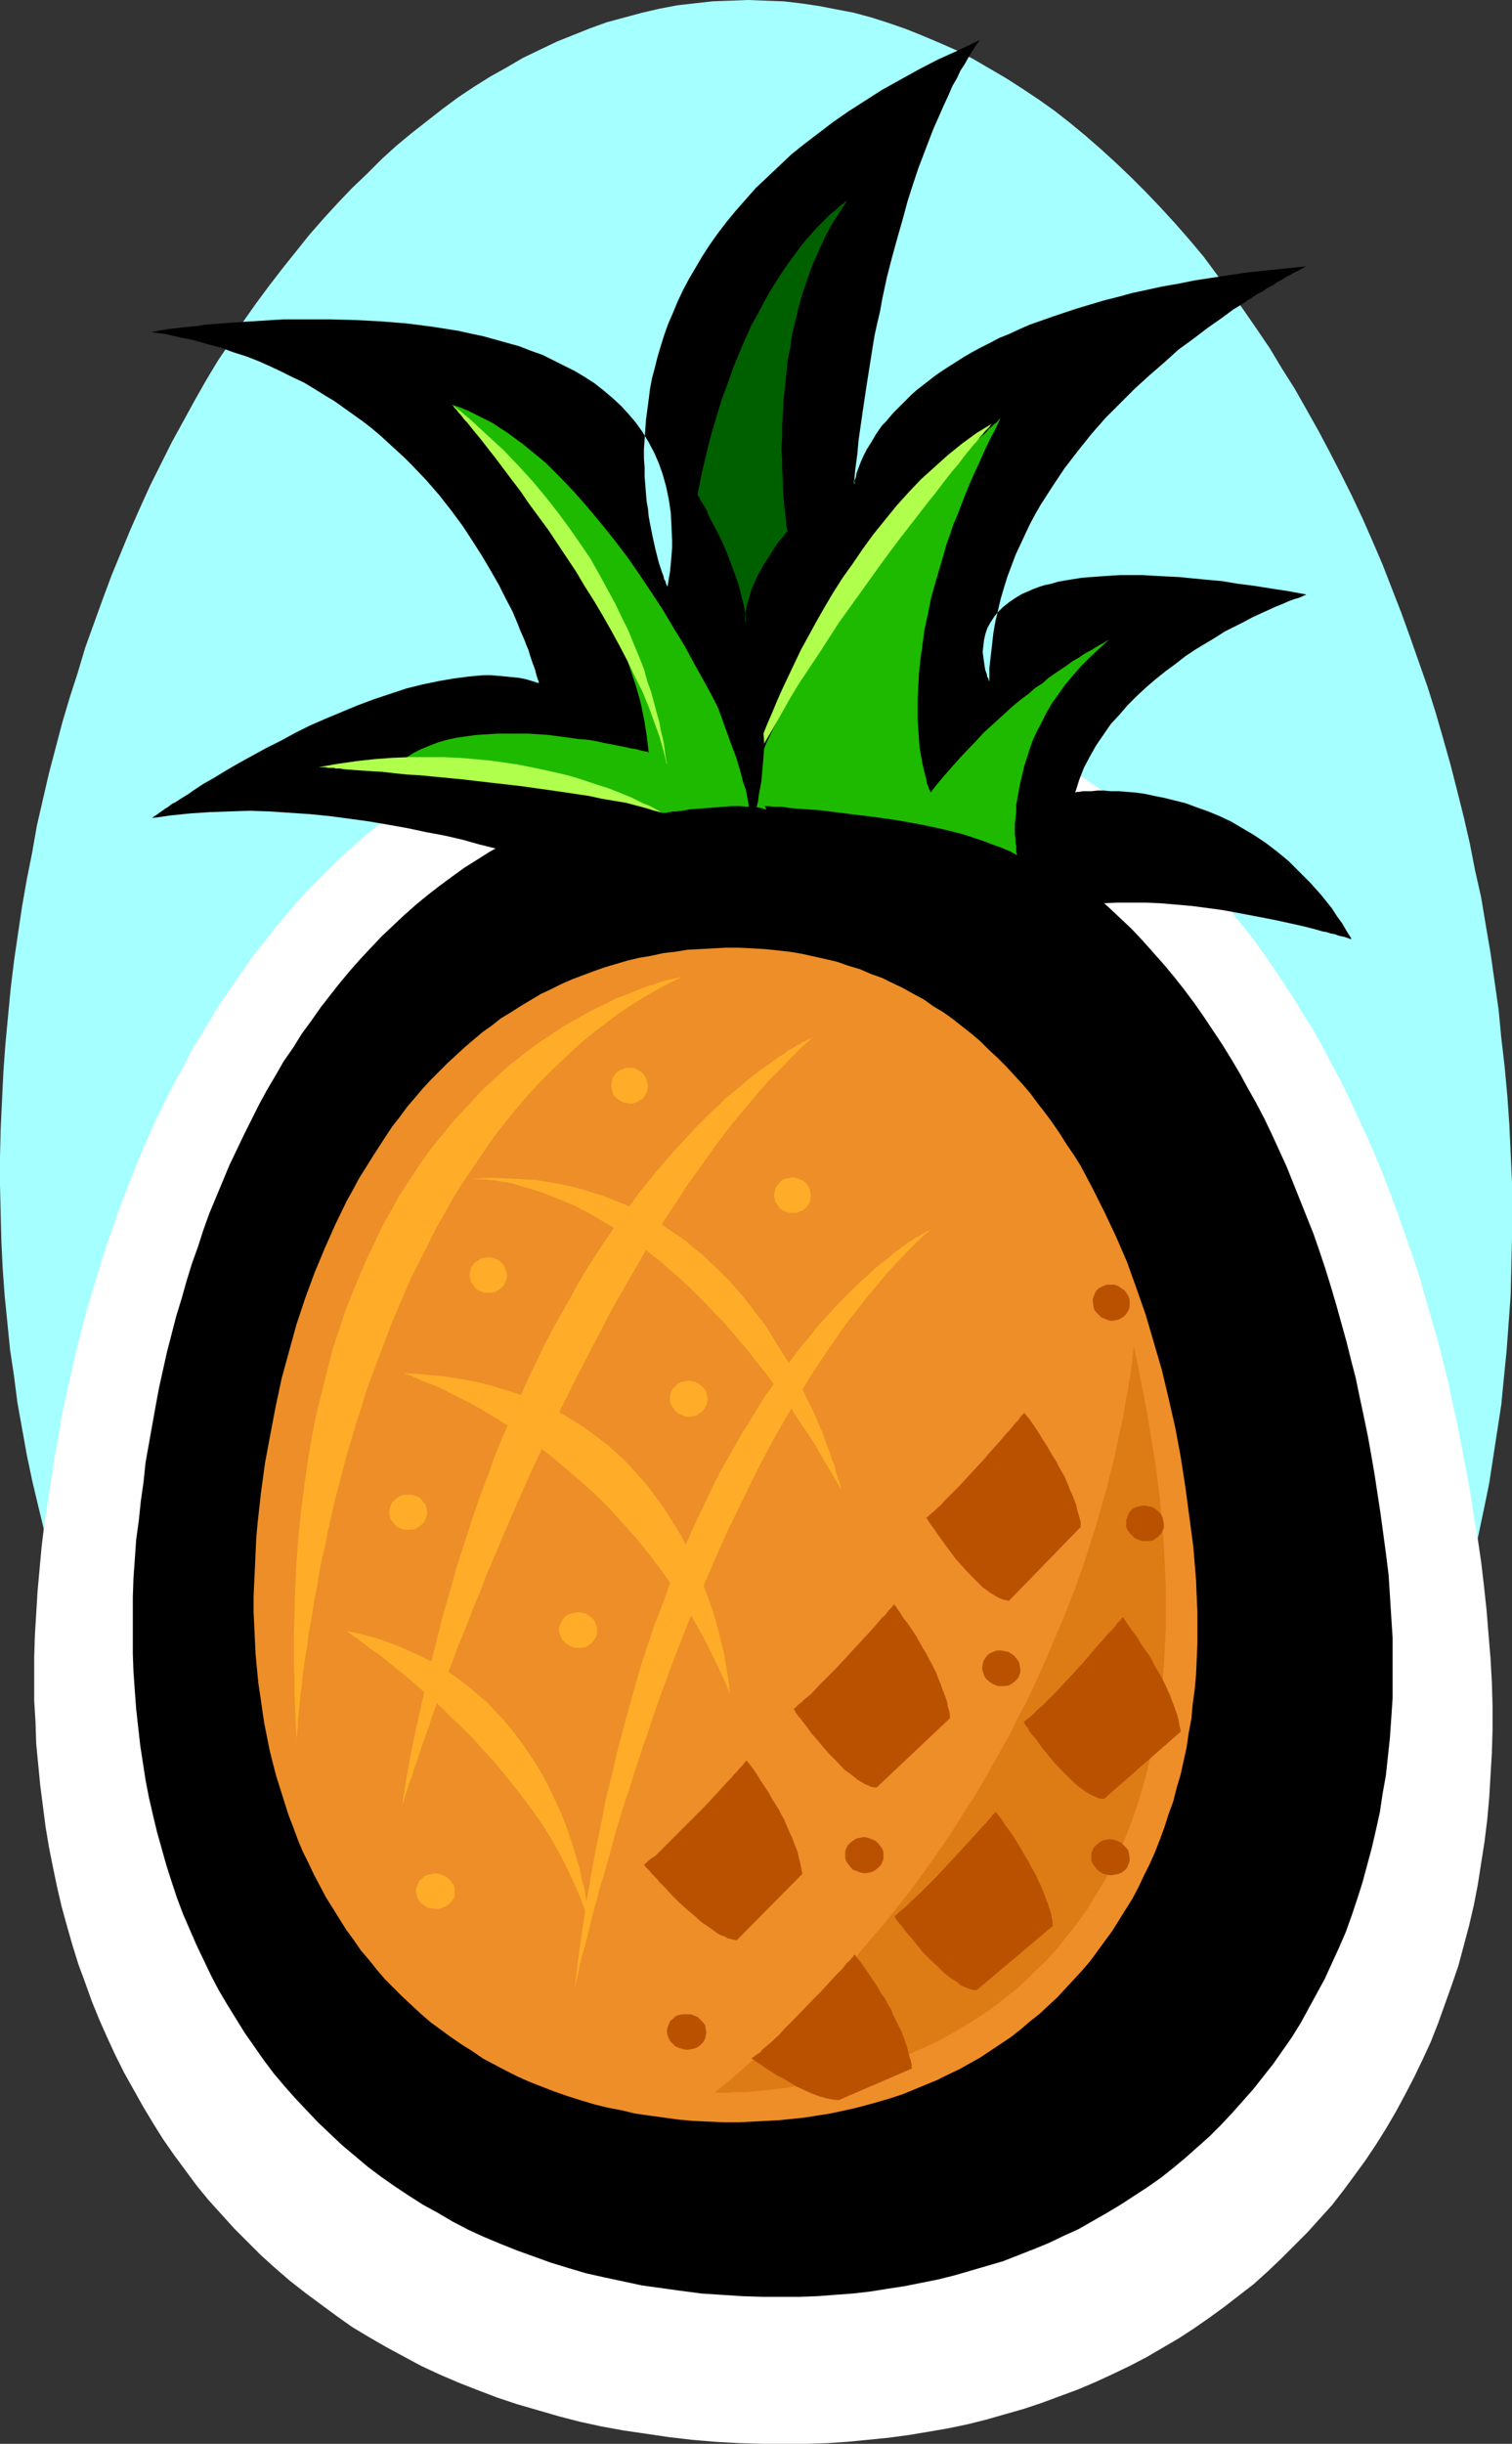
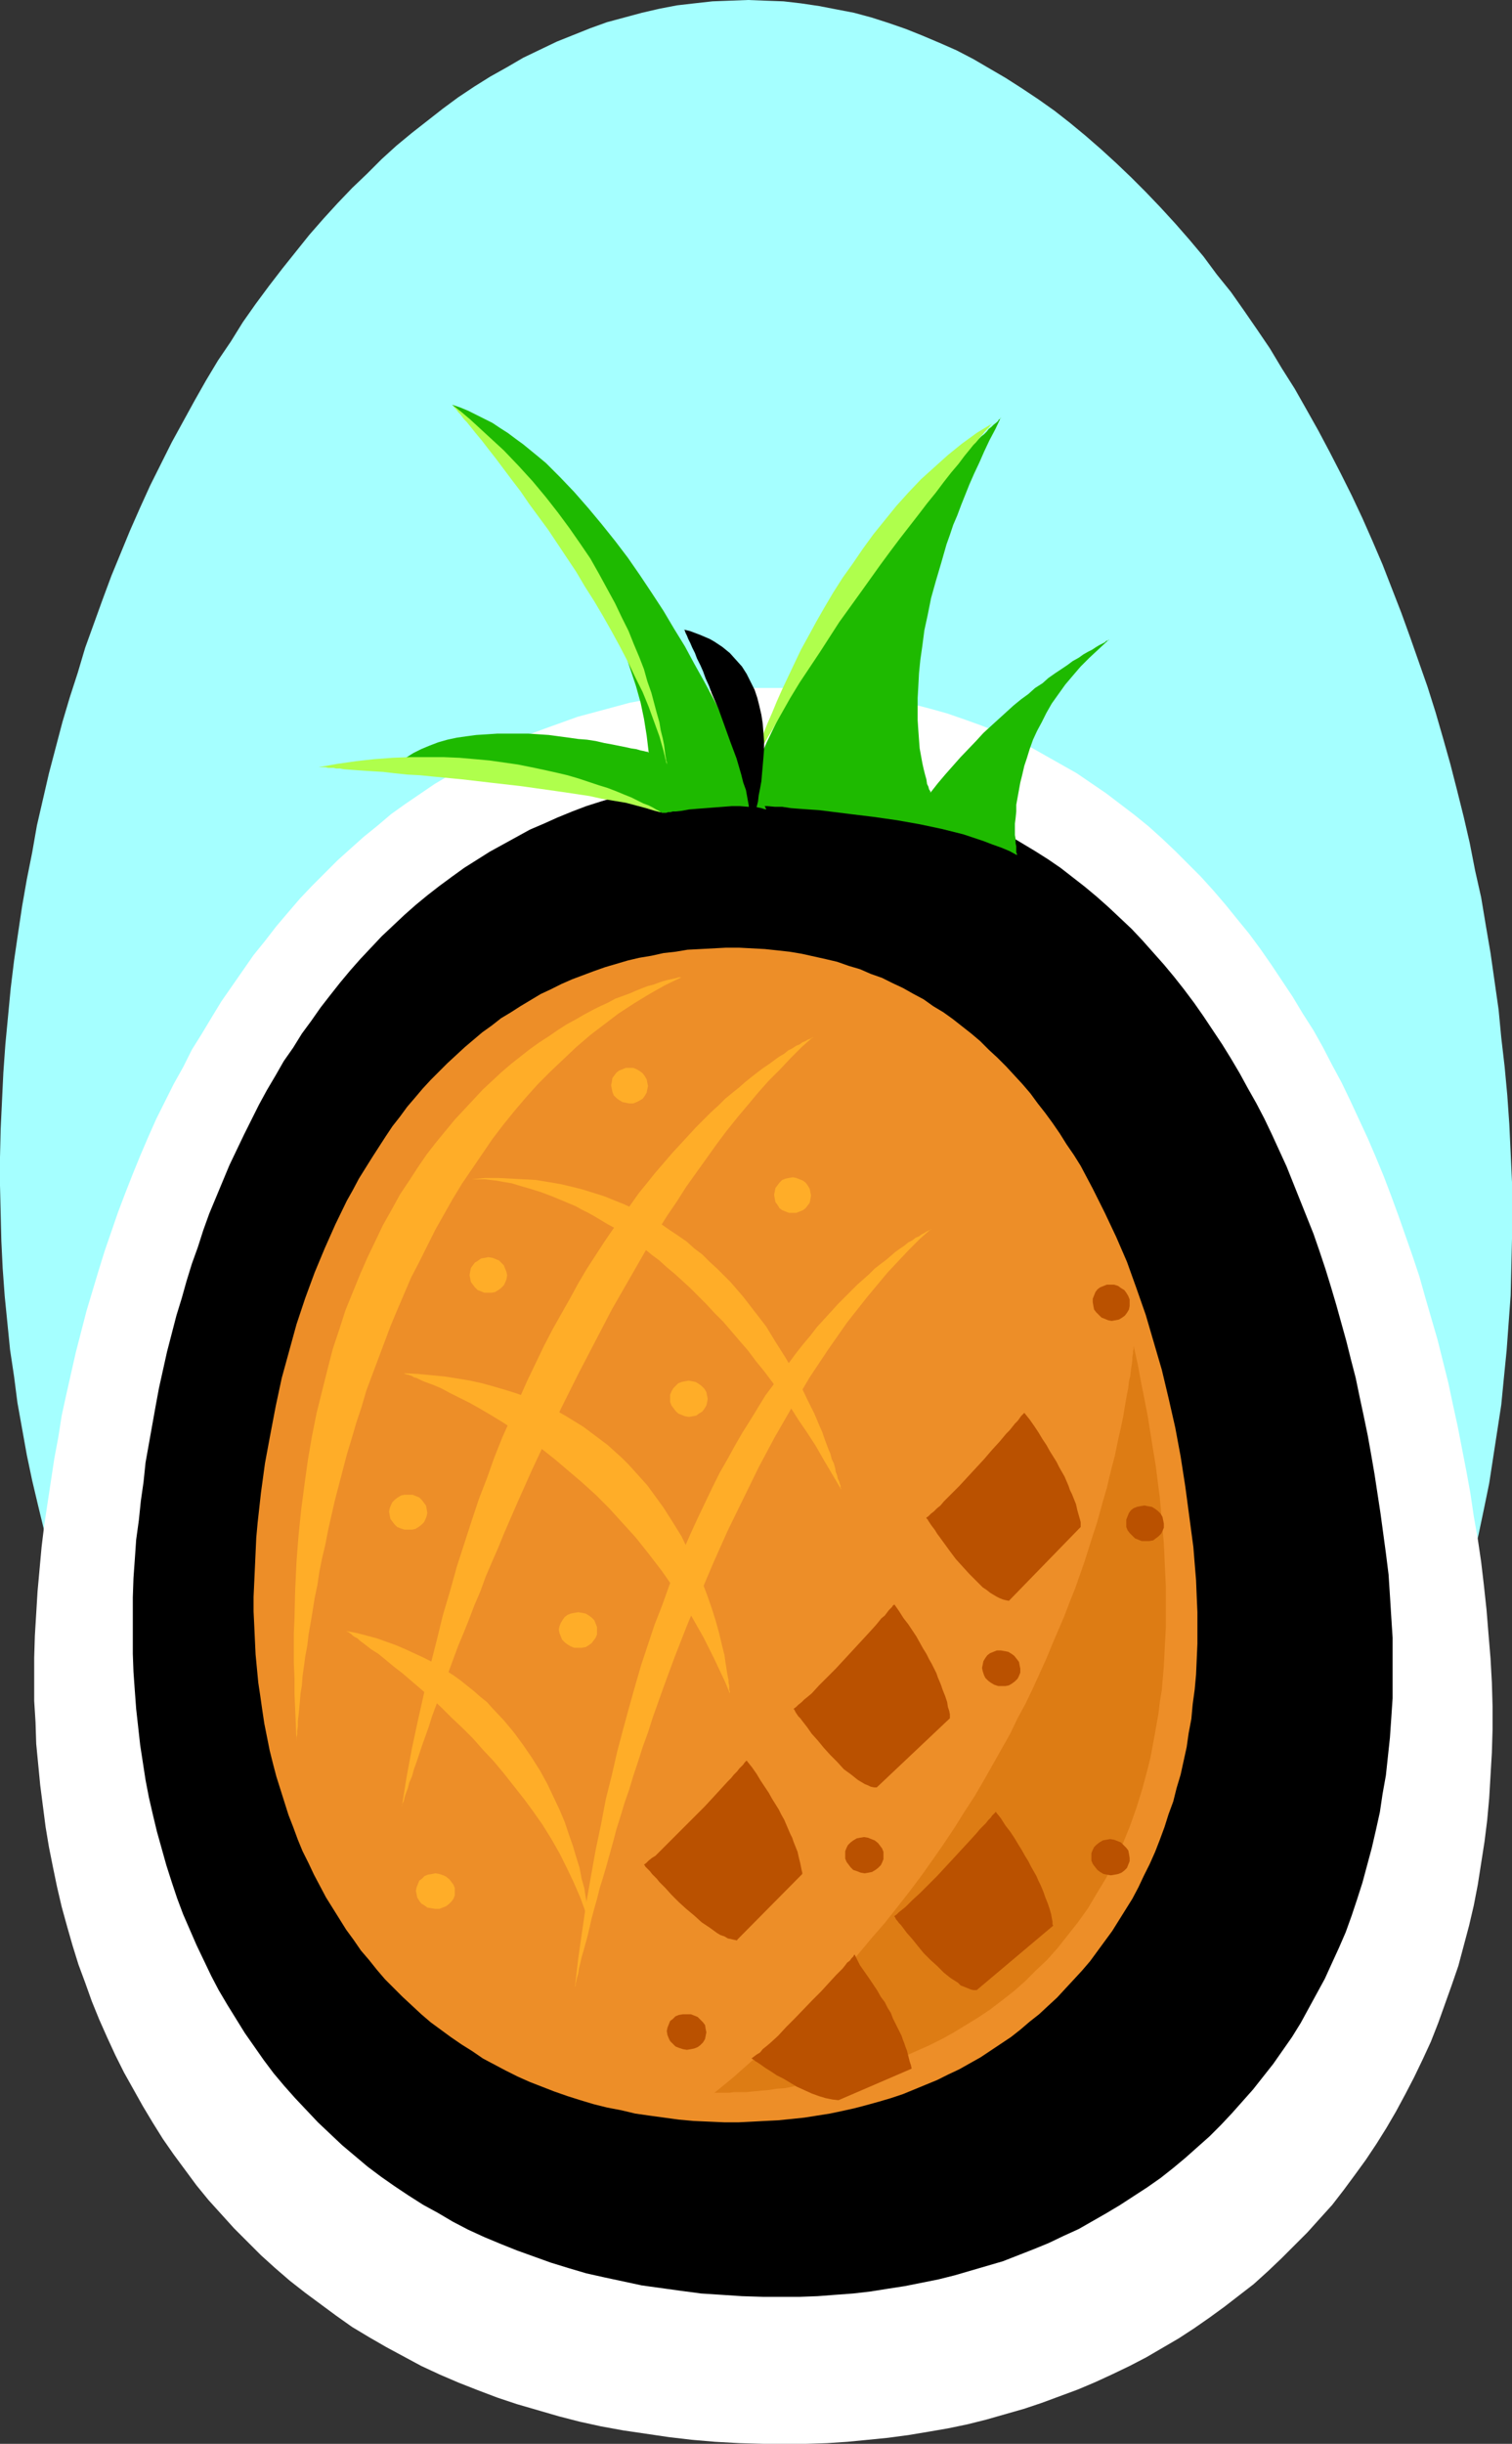
<svg xmlns="http://www.w3.org/2000/svg" xmlns:ns1="http://sodipodi.sourceforge.net/DTD/sodipodi-0.dtd" xmlns:ns2="http://www.inkscape.org/namespaces/inkscape" version="1.0" width="96.36mm" height="155.668mm" id="svg38" ns1:docname="Pineapple 05.wmf">
  <rect width="100%" height="100%" fill="#333333" stroke="none" />
  <ns1:namedview id="namedview38" pagecolor="#ffffff" bordercolor="#000000" borderopacity="0.25" ns2:showpageshadow="2" ns2:pageopacity="0.0" ns2:pagecheckerboard="0" ns2:deskcolor="#d1d1d1" ns2:document-units="mm" />
  <defs id="defs1">
    <pattern id="WMFhbasepattern" patternUnits="userSpaceOnUse" width="6" height="6" x="0" y="0" />
  </defs>
  <path style="fill:#a5ffff;fill-opacity:1;fill-rule:evenodd;stroke:none" d="m 183.875,535.675 h 5.009 5.009 l 5.009,-0.323 5.009,-0.485 4.847,-0.646 4.847,-0.808 4.686,-0.97 4.847,-1.131 4.686,-1.293 4.524,-1.454 4.686,-1.616 4.524,-1.778 4.363,-1.939 4.524,-2.101 4.363,-2.101 4.201,-2.424 4.201,-2.585 4.201,-2.585 4.039,-2.747 4.039,-3.07 4.039,-3.07 3.878,-3.232 3.716,-3.232 3.716,-3.555 3.716,-3.555 3.555,-3.717 3.555,-3.878 3.393,-3.878 3.393,-4.201 3.232,-4.201 3.232,-4.201 3.07,-4.525 2.908,-4.525 2.908,-4.686 2.908,-4.686 2.747,-4.848 2.585,-5.009 2.585,-5.171 2.424,-5.171 2.424,-5.171 2.262,-5.494 2.1,-5.494 2.101,-5.494 1.939,-5.656 1.939,-5.656 1.616,-5.817 1.616,-5.979 1.616,-5.979 1.454,-5.979 1.293,-6.14 1.293,-6.302 0.969,-6.302 0.969,-6.302 0.969,-6.302 0.646,-6.625 0.646,-6.464 0.485,-6.625 0.485,-6.625 0.162,-6.787 0.162,-6.787 v -6.787 -6.948 l -0.323,-6.948 -0.323,-6.948 -0.485,-6.948 -0.646,-6.948 -0.808,-6.948 -0.646,-6.787 -0.969,-6.787 -0.969,-6.787 -1.131,-6.625 -1.131,-6.787 -1.454,-6.464 -1.293,-6.625 -1.454,-6.302 -1.616,-6.464 -1.616,-6.302 -1.777,-6.302 -1.777,-6.14 -1.939,-6.14 -2.1,-5.979 -2.1,-5.979 -2.101,-5.817 -2.262,-5.817 -2.262,-5.817 -2.424,-5.656 -2.424,-5.494 -2.585,-5.494 -2.585,-5.171 -2.747,-5.333 -2.747,-5.171 -2.908,-5.171 -2.747,-4.848 -3.07,-4.848 -2.908,-4.848 -3.07,-4.525 -3.232,-4.686 -3.07,-4.363 -3.393,-4.201 -3.232,-4.363 -3.393,-4.04 -3.393,-3.878 -3.555,-3.878 -3.555,-3.717 -3.555,-3.555 -3.555,-3.393 -3.716,-3.393 -3.716,-3.232 -3.716,-3.07 -3.716,-2.909 -3.878,-2.747 -3.878,-2.585 -4.039,-2.585 -3.878,-2.262 -3.878,-2.262 -4.039,-2.101 -4.039,-1.778 -4.201,-1.778 -4.039,-1.616 -4.201,-1.454 -4.039,-1.293 -4.201,-1.131 -4.201,-0.808 L 197.286,1.454 192.923,0.808 188.722,0.323 184.36,0.162 180.159,0 l -4.363,0.162 -4.201,0.162 -4.363,0.485 -4.201,0.485 -4.201,0.808 -4.201,0.97 -4.201,1.131 -4.201,1.131 -4.039,1.454 -4.039,1.616 -4.039,1.616 -4.039,1.939 -4.039,1.939 -3.878,2.262 -4.039,2.262 -3.878,2.424 -3.878,2.585 -3.716,2.747 -3.716,2.909 -3.716,2.909 -3.716,3.07 -3.555,3.232 -3.555,3.555 -3.555,3.393 -3.555,3.717 -3.393,3.717 -3.393,3.878 -3.232,4.04 -3.232,4.04 -3.232,4.201 -3.232,4.363 -3.07,4.363 -2.908,4.686 -3.07,4.525 -2.908,4.848 -2.747,4.848 -2.747,5.009 -2.747,5.009 -2.585,5.171 -2.585,5.171 -2.424,5.333 -2.424,5.494 -2.262,5.494 -2.262,5.494 -2.101,5.656 -2.101,5.817 -2.101,5.817 -1.777,5.979 -1.939,5.979 -1.777,5.979 -1.616,6.14 -1.616,6.14 -1.454,6.302 -1.454,6.302 -1.131,6.464 -1.293,6.464 -1.131,6.464 -0.969,6.464 -0.969,6.625 -0.808,6.625 -0.646,6.787 -0.646,6.787 -0.485,6.787 -0.323,6.787 -0.323,6.787 L 0,278.583 v 6.787 l 0.162,6.787 0.162,6.625 0.323,6.625 0.485,6.625 0.646,6.464 0.646,6.464 0.969,6.464 0.808,6.302 1.131,6.302 1.131,6.302 1.293,6.14 1.454,6.14 1.454,5.979 1.616,5.979 1.777,5.817 1.777,5.817 1.939,5.817 2.101,5.656 2.101,5.494 2.262,5.494 2.424,5.494 2.424,5.332 2.424,5.171 2.747,5.171 2.585,5.009 2.908,5.009 2.908,4.848 2.908,4.686 3.07,4.686 3.232,4.525 3.232,4.363 3.232,4.363 3.393,4.201 3.555,4.201 3.555,3.878 3.555,3.878 3.716,3.717 3.878,3.717 3.878,3.393 3.878,3.393 3.878,3.232 4.039,3.07 4.201,3.07 4.201,2.909 4.201,2.585 4.363,2.585 4.363,2.424 4.524,2.262 4.524,2.262 4.524,1.939 4.524,1.939 4.686,1.616 4.686,1.454 4.847,1.454 4.686,1.293 4.847,0.97 4.847,0.97 5.009,0.646 5.009,0.646 5.009,0.485 z" id="path1" />
  <path style="fill:#ffffff;fill-opacity:1;fill-rule:evenodd;stroke:none" d="m 183.875,588.353 h 5.17 5.17 l 5.009,-0.162 4.847,-0.323 5.009,-0.485 4.847,-0.485 4.847,-0.646 4.847,-0.808 4.686,-0.808 4.686,-0.97 4.524,-1.131 4.524,-1.293 4.524,-1.293 4.363,-1.454 4.363,-1.616 4.363,-1.616 4.201,-1.778 4.201,-1.939 4.039,-1.939 4.039,-2.101 3.878,-2.262 3.878,-2.262 3.716,-2.424 3.716,-2.585 3.555,-2.585 3.555,-2.747 3.555,-2.747 3.393,-3.07 3.232,-3.07 3.07,-3.07 3.232,-3.232 2.908,-3.232 3.07,-3.393 2.747,-3.555 2.747,-3.717 2.585,-3.555 2.585,-3.878 2.424,-3.878 2.262,-3.878 2.262,-4.201 2.1,-4.04 2.1,-4.363 1.939,-4.201 1.777,-4.525 1.616,-4.525 1.616,-4.525 1.616,-4.686 1.293,-4.848 1.293,-4.848 1.131,-4.848 0.969,-5.009 0.808,-5.171 0.808,-5.171 0.646,-5.171 0.485,-5.333 0.323,-5.494 0.323,-5.494 0.162,-5.494 v -5.656 l -0.162,-5.656 -0.323,-5.817 -0.485,-5.817 -0.485,-5.979 -0.646,-5.979 -0.646,-5.494 -0.808,-5.494 -0.969,-5.494 -0.808,-5.494 -0.969,-5.333 -2.101,-10.827 -1.131,-5.171 -1.131,-5.333 -1.293,-5.171 -1.293,-5.171 -1.454,-5.009 -1.454,-5.009 -1.454,-5.171 -1.616,-4.848 -3.393,-9.695 -1.777,-4.848 -1.777,-4.686 -1.939,-4.686 -1.939,-4.525 -2.101,-4.525 -2.1,-4.525 -2.1,-4.363 -2.262,-4.201 -2.262,-4.363 -2.262,-4.04 -2.585,-4.04 -2.424,-4.04 -2.585,-3.878 -2.585,-3.878 -2.585,-3.717 -2.747,-3.717 -2.908,-3.555 -2.747,-3.393 -2.908,-3.393 -3.07,-3.393 -3.07,-3.07 -3.07,-3.07 -3.232,-3.07 -3.232,-2.909 -3.393,-2.747 -3.393,-2.585 -3.393,-2.585 -3.555,-2.424 -3.555,-2.424 -3.716,-2.101 -3.716,-2.101 -3.716,-2.101 -3.878,-1.778 -3.878,-1.778 -4.039,-1.616 -4.039,-1.454 -4.201,-1.454 -4.039,-1.131 -4.363,-1.131 -4.363,-0.97 -4.363,-0.808 -4.363,-0.808 -4.524,-0.485 -4.686,-0.485 -4.524,-0.323 h -4.847 -4.686 -4.686 l -4.686,0.323 -4.524,0.485 -4.524,0.485 -4.524,0.646 -4.363,0.808 -4.363,0.808 -4.201,1.131 -4.201,1.131 -4.201,1.131 -4.039,1.454 -4.039,1.454 -3.878,1.454 -4.039,1.778 -3.716,1.778 -3.878,1.939 -3.716,2.101 -3.555,2.101 -3.555,2.101 -3.555,2.424 -3.555,2.424 -3.393,2.424 -3.232,2.747 -3.393,2.747 -3.07,2.747 -3.232,2.909 -3.07,3.07 -3.07,3.07 -2.908,3.07 -2.908,3.393 -2.747,3.232 -2.747,3.555 -2.747,3.393 -2.585,3.717 -2.585,3.717 -2.585,3.717 -2.262,3.717 -2.424,4.04 -2.424,3.878 -2.101,4.201 -2.262,4.04 -2.101,4.201 -2.101,4.201 -1.939,4.363 -1.939,4.525 -1.777,4.363 -1.777,4.525 -1.777,4.686 -1.616,4.686 -1.616,4.686 -1.454,4.686 -1.454,4.848 -1.454,4.848 -1.293,5.009 -1.293,5.009 -1.131,5.009 -1.131,5.009 -1.131,5.171 -0.808,5.171 -0.969,5.171 -0.808,5.333 -0.808,5.332 -0.808,5.333 -0.646,5.333 -0.485,5.332 -0.485,5.333 -0.323,5.333 -0.323,5.332 -0.162,5.333 v 5.171 5.171 l 0.323,5.171 0.162,5.171 0.485,5.009 0.485,5.009 0.646,5.009 0.646,5.009 0.808,4.848 0.969,4.848 0.969,4.686 1.131,4.848 1.293,4.686 1.293,4.525 1.454,4.686 1.616,4.363 1.616,4.525 1.777,4.363 1.939,4.363 1.939,4.201 2.101,4.201 2.262,4.04 2.262,4.04 2.424,4.04 2.424,3.878 2.585,3.717 2.747,3.717 2.747,3.717 2.908,3.555 3.07,3.393 3.07,3.393 3.232,3.232 3.232,3.232 3.393,3.07 3.555,3.07 3.716,2.909 3.716,2.747 3.716,2.747 3.878,2.747 4.039,2.424 4.201,2.424 4.201,2.262 4.201,2.262 4.524,2.101 4.524,1.939 4.524,1.778 4.686,1.778 4.847,1.616 5.009,1.454 5.009,1.454 5.009,1.293 5.17,1.131 5.332,0.97 5.494,0.808 5.494,0.808 5.494,0.646 5.655,0.485 5.817,0.323 z" id="path2" />
  <path style="fill:#000000;fill-opacity:1;fill-rule:evenodd;stroke:none" d="m 183.875,552.965 h 4.363 4.363 l 4.363,-0.162 4.201,-0.323 4.363,-0.323 4.201,-0.485 4.039,-0.646 4.201,-0.646 4.039,-0.808 4.039,-0.808 3.878,-0.97 3.878,-1.131 3.878,-1.131 3.878,-1.131 3.716,-1.454 3.716,-1.454 3.555,-1.454 3.716,-1.778 3.555,-1.616 3.393,-1.939 3.393,-1.939 3.232,-1.939 3.232,-2.101 3.232,-2.101 3.232,-2.262 3.07,-2.424 2.908,-2.424 2.908,-2.585 2.908,-2.585 2.747,-2.747 2.585,-2.747 2.585,-2.909 2.585,-2.909 2.424,-3.07 2.424,-3.07 2.262,-3.232 2.262,-3.232 2.1,-3.393 1.939,-3.555 1.939,-3.555 1.939,-3.555 1.616,-3.555 1.777,-3.878 1.616,-3.717 1.454,-4.04 1.293,-3.878 1.293,-4.04 1.131,-4.201 1.131,-4.201 0.969,-4.201 0.969,-4.363 0.646,-4.363 0.808,-4.525 0.485,-4.525 0.485,-4.525 0.323,-4.686 0.323,-4.848 v -4.848 -4.848 -4.848 l -0.323,-5.009 -0.323,-5.171 -0.323,-5.009 -0.646,-5.171 -1.293,-9.534 -1.454,-9.534 -0.808,-4.686 -0.808,-4.525 -0.969,-4.686 -0.969,-4.525 -0.969,-4.686 -1.131,-4.363 -1.131,-4.525 -2.424,-8.726 -1.293,-4.363 -1.293,-4.201 -1.454,-4.363 -1.454,-4.201 -1.616,-4.04 -1.616,-4.04 -1.616,-4.04 -1.616,-4.04 -1.777,-3.878 -1.777,-3.878 -1.777,-3.717 -1.939,-3.717 -2.1,-3.717 -1.939,-3.555 -2.101,-3.555 -2.1,-3.393 -2.262,-3.393 -2.262,-3.393 -2.262,-3.232 -2.424,-3.232 -2.424,-3.07 -2.424,-2.909 -2.585,-2.909 -2.585,-2.909 -2.585,-2.747 -2.747,-2.585 -2.747,-2.585 -2.908,-2.585 -2.908,-2.424 -2.908,-2.262 -2.908,-2.262 -3.07,-2.101 -3.07,-1.939 -3.232,-1.939 -3.232,-1.939 -3.232,-1.616 -3.393,-1.616 -3.393,-1.616 -3.555,-1.293 -3.393,-1.454 -3.555,-1.131 -3.716,-0.97 -3.716,-1.131 -3.716,-0.808 -3.878,-0.646 -3.878,-0.646 -3.878,-0.485 -4.039,-0.323 -4.039,-0.323 -4.039,-0.162 h -4.201 l -4.039,0.162 -4.039,0.323 -4.039,0.323 -3.878,0.323 -3.878,0.646 -3.878,0.646 -3.716,0.808 -3.716,0.808 -3.555,0.97 -3.716,1.131 -3.555,1.131 -3.393,1.293 -3.555,1.454 -3.232,1.454 -3.393,1.454 -3.232,1.778 -3.232,1.778 -3.232,1.778 -3.07,1.939 -3.07,1.939 -2.908,2.101 -3.07,2.262 -2.908,2.262 -2.747,2.262 -2.747,2.424 -2.747,2.585 -2.747,2.585 -2.585,2.747 -2.585,2.747 -2.424,2.747 -2.424,2.909 -2.424,3.07 -2.262,2.909 -2.262,3.232 -2.262,3.07 -2.101,3.393 -2.262,3.232 -1.939,3.393 -2.101,3.555 -1.939,3.555 -1.777,3.555 -1.777,3.555 -1.777,3.717 -1.777,3.717 -1.616,3.878 -1.616,3.878 -1.616,3.878 -1.454,4.04 -1.293,4.04 -1.454,4.04 -1.293,4.201 -1.131,4.04 -1.293,4.201 -1.131,4.363 -1.131,4.363 -0.969,4.363 -0.969,4.363 -0.808,4.363 -0.808,4.525 -0.808,4.525 -0.808,4.525 -0.485,4.686 -0.646,4.525 -0.485,4.686 -0.646,4.686 -0.323,4.686 -0.323,4.525 -0.162,4.686 v 4.525 4.525 4.525 l 0.162,4.363 0.323,4.525 0.323,4.363 0.485,4.363 0.485,4.363 0.646,4.201 0.646,4.201 0.808,4.201 0.969,4.201 0.969,4.04 1.131,4.04 1.131,4.04 1.293,4.04 1.293,3.878 1.454,3.878 1.616,3.717 1.616,3.717 1.777,3.717 1.777,3.717 1.777,3.393 2.101,3.555 2.101,3.393 2.101,3.393 2.262,3.232 2.262,3.232 2.424,3.232 2.585,3.07 2.585,2.909 2.747,2.909 2.747,2.909 2.908,2.747 2.908,2.747 3.07,2.585 3.07,2.585 3.232,2.424 3.232,2.262 3.393,2.262 3.555,2.262 3.555,1.939 3.555,2.101 3.716,1.939 3.878,1.778 3.878,1.616 4.039,1.616 4.039,1.454 4.039,1.454 4.201,1.293 4.363,1.293 4.363,0.97 4.524,0.97 4.524,0.97 4.686,0.646 4.686,0.646 4.847,0.646 5.009,0.323 4.847,0.323 z" id="path3" />
-   <path style="fill:#000000;fill-opacity:1;fill-rule:evenodd;stroke:none" d="m 149.459,213.785 v 0 l -0.162,-0.162 h -0.162 l -0.323,-0.162 -0.485,-0.162 -0.485,-0.162 -0.485,-0.162 -0.646,-0.323 -0.808,-0.162 -0.808,-0.323 -0.969,-0.323 -0.808,-0.323 -1.131,-0.323 -1.131,-0.485 -1.131,-0.323 -1.293,-0.485 -1.293,-0.323 -1.293,-0.485 -2.908,-0.97 -3.232,-0.97 -3.393,-0.97 -3.393,-0.97 -3.878,-0.97 -3.878,-0.97 -4.039,-1.131 -4.201,-0.97 -4.363,-0.808 -4.524,-0.97 -4.524,-0.808 -4.686,-0.808 -4.686,-0.646 -4.847,-0.646 -4.847,-0.485 -4.847,-0.323 -4.847,-0.323 -4.847,-0.162 -4.847,0.162 -4.686,0.162 -4.847,0.323 -4.686,0.485 -4.524,0.646 v 0 h 0.162 l 0.162,-0.162 0.323,-0.323 0.323,-0.162 0.485,-0.323 0.646,-0.485 0.485,-0.323 0.646,-0.485 0.808,-0.485 0.808,-0.646 0.969,-0.485 0.969,-0.646 2.101,-1.293 1.131,-0.808 2.424,-1.616 2.585,-1.454 2.908,-1.778 3.07,-1.778 3.232,-1.778 3.232,-1.778 3.555,-1.778 3.555,-1.939 3.555,-1.778 3.716,-1.616 3.878,-1.616 3.878,-1.616 3.878,-1.454 3.878,-1.293 3.878,-1.293 3.878,-0.97 3.878,-0.808 3.716,-0.646 3.716,-0.485 1.777,-0.162 1.777,-0.162 h 1.777 l 1.777,0.162 1.777,0.162 1.616,0.162 1.616,0.162 1.616,0.323 1.616,0.485 1.454,0.485 v 0 -0.162 -0.323 l -0.162,-0.323 -0.162,-0.485 -0.162,-0.485 -0.162,-0.646 -0.162,-0.646 -0.323,-0.97 -0.323,-0.808 -0.323,-0.97 -0.323,-0.97 -0.323,-1.131 -0.485,-1.131 -0.485,-1.293 -0.485,-1.131 -0.646,-1.454 -0.485,-1.293 -1.293,-3.07 -1.616,-3.07 -1.616,-3.232 -1.939,-3.393 -2.1,-3.555 -2.262,-3.555 -2.424,-3.717 -2.747,-3.717 -2.908,-3.717 -3.232,-3.717 -3.393,-3.555 -1.777,-1.778 -1.939,-1.778 -1.939,-1.778 -1.939,-1.778 -2.101,-1.778 -2.101,-1.616 -2.262,-1.616 -2.262,-1.616 -2.262,-1.616 -2.424,-1.454 -2.585,-1.616 -2.424,-1.454 -2.747,-1.293 -2.585,-1.293 -2.747,-1.293 -2.908,-1.293 -2.908,-1.131 -3.07,-0.97 -3.07,-1.131 -3.07,-0.808 -3.393,-0.97 -3.232,-0.646 -3.393,-0.808 -3.555,-0.485 h 0.162 l 0.323,-0.162 h 0.485 l 0.646,-0.162 0.808,-0.162 0.969,-0.162 1.293,-0.162 1.293,-0.162 1.454,-0.162 1.616,-0.162 1.777,-0.162 1.939,-0.323 1.939,-0.162 2.262,-0.162 2.101,-0.162 2.424,-0.162 2.424,-0.162 2.585,-0.162 2.585,-0.162 2.747,-0.162 h 2.747 2.747 5.817 l 5.978,0.162 6.14,0.323 6.14,0.485 6.302,0.808 3.07,0.485 3.07,0.485 2.908,0.646 3.07,0.646 2.908,0.808 2.908,0.808 2.908,0.808 2.908,1.131 2.747,0.97 2.585,1.293 2.585,1.293 2.585,1.293 2.424,1.454 2.262,1.454 2.262,1.778 2.101,1.778 2.1,1.939 1.777,1.939 1.777,2.101 1.616,2.262 1.454,2.424 1.293,2.424 1.131,2.585 0.969,2.747 0.808,2.909 0.646,3.07 0.485,3.232 0.162,3.232 0.162,3.555 v 1.616 l -0.323,3.878 -0.162,1.778 -0.323,1.939 -0.323,1.939 v 0 -0.162 l -0.162,-0.323 -0.162,-0.323 -0.162,-0.646 -0.323,-0.485 -0.162,-0.808 -0.323,-0.808 -0.323,-0.97 -0.323,-0.97 -0.323,-1.131 -0.323,-1.293 -0.323,-1.293 -0.323,-1.454 -0.323,-1.454 -0.323,-1.616 -0.323,-1.616 -0.323,-1.778 -0.162,-1.778 -0.323,-1.778 -0.162,-1.939 -0.162,-2.101 -0.162,-1.939 v -2.101 l -0.162,-2.262 v -2.262 l 0.162,-2.262 0.162,-2.262 0.162,-2.424 0.323,-2.424 0.323,-2.424 0.323,-2.585 0.485,-2.585 0.646,-2.424 0.646,-2.585 0.808,-2.747 0.808,-2.585 0.969,-2.747 1.131,-2.585 1.131,-2.747 1.293,-2.747 1.454,-2.747 1.616,-2.747 1.616,-2.747 1.777,-2.747 1.939,-2.747 2.1,-2.747 2.262,-2.747 2.424,-2.747 2.424,-2.747 2.747,-2.585 2.908,-2.747 2.908,-2.747 3.232,-2.585 3.393,-2.585 3.393,-2.585 3.716,-2.585 4.039,-2.585 4.039,-2.585 4.363,-2.424 4.363,-2.424 4.686,-2.424 5.009,-2.262 5.009,-2.424 v 0.162 l -0.162,0.162 -0.323,0.485 -0.485,0.646 -0.485,0.808 -0.646,0.97 -0.646,1.131 -0.808,1.454 -0.969,1.454 -0.808,1.778 -1.131,1.939 -0.969,2.262 -1.131,2.424 -1.131,2.585 -1.293,2.909 -1.131,2.909 -1.293,3.393 -1.293,3.393 -1.293,3.878 -1.293,4.04 -1.131,4.201 -1.293,4.525 -1.293,4.686 -1.293,5.009 -1.131,5.333 -0.485,2.747 -0.646,2.747 -0.646,2.909 -0.485,2.909 -0.485,3.07 -0.485,3.07 -0.485,3.07 -0.485,3.232 -0.485,3.232 -0.485,3.393 -0.485,3.393 -0.323,3.555 -0.485,3.555 -0.323,3.717 v -0.162 l 0.162,-0.323 v -0.646 l 0.323,-0.808 0.162,-0.97 0.485,-1.293 0.485,-1.293 0.646,-1.454 0.808,-1.616 1.131,-1.778 1.131,-1.939 1.454,-2.101 0.969,-0.97 0.808,-0.97 0.969,-1.131 0.969,-0.97 1.131,-1.131 1.131,-1.131 1.131,-1.131 1.293,-1.131 1.454,-1.131 1.454,-1.131 1.454,-1.131 1.616,-1.131 1.777,-1.131 1.777,-1.131 1.777,-1.131 1.939,-1.131 2.1,-1.131 2.262,-1.131 2.1,-1.131 2.424,-0.97 2.424,-1.131 2.585,-1.131 2.747,-0.97 2.747,-0.97 2.908,-0.97 2.908,-0.97 3.232,-0.97 3.232,-0.97 3.232,-0.808 3.555,-0.97 3.716,-0.808 3.716,-0.808 3.716,-0.646 4.039,-0.808 4.201,-0.646 4.201,-0.646 4.524,-0.646 4.524,-0.485 4.686,-0.485 4.847,-0.485 h -0.162 l -0.162,0.162 h -0.162 l -0.485,0.323 -0.323,0.162 -0.646,0.323 -0.646,0.323 -0.646,0.323 -0.808,0.485 -0.969,0.485 -0.969,0.646 -0.969,0.485 -1.131,0.808 -1.293,0.646 -1.131,0.808 -1.293,0.646 -1.454,0.97 -1.293,0.808 -1.454,0.97 -1.616,0.97 -3.07,2.262 -3.232,2.262 -3.393,2.585 -3.555,2.585 -3.393,3.07 -3.555,3.07 -3.555,3.232 -3.555,3.555 -3.555,3.555 -3.393,3.878 -3.232,4.04 -3.232,4.201 -2.908,4.363 -1.454,2.262 -1.454,2.262 -1.293,2.262 -1.293,2.424 -1.131,2.424 -1.131,2.424 -1.131,2.424 -0.969,2.585 -0.969,2.585 -0.808,2.585 -0.808,2.747 -0.646,2.747 -0.646,2.747 -0.485,2.747 -0.323,2.909 -0.323,2.747 -0.323,2.909 v 3.07 l -0.162,-0.162 v -0.323 l -0.323,-0.485 -0.162,-0.808 -0.323,-0.808 -0.162,-0.97 -0.162,-1.131 -0.162,-1.131 -0.162,-1.293 0.162,-1.293 0.162,-1.454 0.323,-1.454 0.485,-1.454 0.808,-1.454 0.969,-1.454 0.646,-0.808 0.646,-0.646 0.646,-0.646 0.808,-0.646 0.808,-0.646 0.969,-0.646 0.969,-0.646 1.131,-0.646 1.131,-0.485 1.454,-0.646 1.293,-0.485 1.454,-0.485 1.616,-0.323 1.616,-0.485 1.777,-0.323 1.939,-0.323 2.1,-0.323 2.1,-0.162 2.262,-0.162 2.262,-0.162 2.585,-0.162 h 5.332 l 2.747,0.162 3.07,0.162 3.232,0.162 3.232,0.323 3.393,0.323 3.555,0.323 3.878,0.646 3.878,0.485 4.039,0.646 4.201,0.646 4.363,0.808 v 0 h -0.162 l -0.162,0.162 h -0.162 l -0.323,0.162 -0.323,0.162 -0.808,0.323 -1.131,0.323 -1.293,0.485 -1.454,0.646 -1.616,0.646 -1.777,0.808 -1.777,0.808 -2.1,0.97 -2.1,1.131 -2.262,1.131 -2.262,1.131 -2.262,1.454 -2.424,1.454 -2.424,1.454 -2.424,1.616 -2.262,1.778 -2.424,1.778 -2.424,1.939 -2.262,1.939 -2.262,2.101 -2.262,2.262 -1.939,2.262 -2.1,2.262 -1.777,2.585 -1.777,2.585 -1.454,2.585 -1.454,2.747 -1.131,2.909 -0.969,3.07 v 0 l 0.485,-0.162 h 0.485 l 0.808,-0.162 h 0.969 1.293 l 1.293,-0.162 h 1.616 l 1.616,0.162 h 1.939 l 1.939,0.162 2.1,0.162 2.262,0.323 2.262,0.485 2.424,0.485 2.585,0.646 2.585,0.646 2.585,0.97 2.747,0.97 2.747,1.131 2.747,1.293 2.747,1.616 2.747,1.616 2.908,1.939 2.747,2.101 2.747,2.262 2.585,2.585 2.747,2.747 1.293,1.454 1.293,1.454 1.293,1.616 1.293,1.616 1.131,1.778 1.293,1.778 1.131,1.939 1.131,1.778 v 0 h -0.162 -0.323 l -0.323,-0.162 -0.485,-0.162 -0.485,-0.162 -0.808,-0.162 -0.646,-0.162 -0.808,-0.323 -0.969,-0.162 -0.969,-0.323 -0.969,-0.162 -1.131,-0.323 -1.131,-0.323 -2.585,-0.646 -2.908,-0.646 -2.908,-0.646 -3.232,-0.646 -3.393,-0.646 -3.393,-0.646 -3.555,-0.646 -3.555,-0.485 -3.716,-0.485 -3.716,-0.323 -3.716,-0.323 -3.555,-0.162 h -3.555 -3.555 l -3.232,0.162 -3.232,0.485 -3.07,0.485 -1.454,0.323 -2.747,0.97 -1.293,0.485 -1.131,0.485 -1.293,0.646 -0.969,0.646 -1.131,0.808 -0.808,0.646 -0.969,0.97 -0.646,0.808 -0.808,1.131 -0.646,0.97 -0.485,1.131 -0.323,1.131 -0.323,1.293 z" id="path4" />
  <path style="fill:#ed8e28;fill-opacity:1;fill-rule:evenodd;stroke:none" d="m 174.503,510.951 h 3.393 l 3.232,-0.162 3.07,-0.162 3.232,-0.162 3.232,-0.323 3.07,-0.323 3.07,-0.485 3.07,-0.485 3.07,-0.646 2.908,-0.646 3.07,-0.808 2.908,-0.808 2.747,-0.808 2.908,-0.97 5.494,-2.262 2.747,-1.131 2.585,-1.293 2.747,-1.293 2.585,-1.454 2.585,-1.454 2.424,-1.616 2.424,-1.616 2.424,-1.616 2.262,-1.778 2.262,-1.939 2.262,-1.778 2.262,-2.101 2.1,-1.939 1.939,-2.101 2.1,-2.262 1.939,-2.101 1.939,-2.262 1.777,-2.424 1.777,-2.424 1.777,-2.424 1.616,-2.585 1.616,-2.585 1.616,-2.585 1.454,-2.747 1.293,-2.747 1.454,-2.909 1.293,-2.909 1.131,-2.909 1.131,-3.07 0.969,-3.07 1.131,-3.07 0.808,-3.232 0.969,-3.232 1.454,-6.625 0.485,-3.393 0.646,-3.393 0.323,-3.555 0.485,-3.555 0.323,-3.555 0.162,-3.717 0.162,-3.717 v -3.717 -3.878 l -0.162,-3.717 -0.162,-4.04 -0.323,-3.878 -0.323,-4.04 -0.969,-7.272 -0.969,-7.272 -1.131,-7.272 -1.293,-6.948 -1.616,-7.11 -1.616,-6.787 -1.939,-6.625 -1.939,-6.625 -2.262,-6.464 -2.262,-6.302 -2.585,-5.979 -2.747,-5.817 -1.454,-2.909 -1.454,-2.909 -1.454,-2.747 -1.454,-2.747 -1.616,-2.585 -1.777,-2.585 -1.616,-2.585 -1.777,-2.585 -1.777,-2.424 -1.777,-2.262 -1.777,-2.424 -1.939,-2.262 -1.939,-2.101 -1.939,-2.101 -2.1,-2.101 -2.1,-1.939 -2.101,-2.101 -2.1,-1.778 -2.262,-1.778 -2.262,-1.778 -2.262,-1.616 -2.424,-1.454 -2.262,-1.616 -2.424,-1.293 -2.585,-1.454 -2.424,-1.131 -2.585,-1.293 -2.747,-0.97 -2.585,-1.131 -2.747,-0.808 -2.747,-0.97 -2.747,-0.646 -2.908,-0.646 -2.908,-0.646 -2.908,-0.485 -2.908,-0.323 -3.07,-0.323 -3.07,-0.162 -3.07,-0.162 h -3.232 l -3.07,0.162 -3.07,0.162 -3.07,0.162 -2.908,0.485 -2.908,0.323 -2.908,0.646 -2.908,0.485 -2.747,0.646 -2.747,0.808 -2.747,0.808 -2.747,0.97 -2.585,0.97 -2.585,0.97 -2.585,1.131 -2.585,1.293 -2.424,1.131 -2.424,1.454 -2.424,1.454 -2.262,1.454 -2.424,1.454 -2.262,1.778 -2.262,1.616 -2.1,1.778 -2.1,1.778 -2.101,1.939 -2.1,1.939 -1.939,1.939 -2.101,2.101 -1.939,2.101 -1.777,2.101 -1.939,2.262 -1.777,2.424 -1.777,2.262 -1.616,2.424 -3.232,5.009 -1.616,2.585 -1.616,2.585 -1.454,2.747 -1.454,2.585 -2.747,5.656 -2.585,5.817 -2.424,5.817 -2.262,6.14 -2.101,6.302 -1.777,6.464 -1.777,6.464 -1.454,6.787 -1.293,6.787 -1.293,6.948 -0.969,7.11 -0.808,7.272 -0.323,3.555 -0.162,3.555 -0.162,3.555 -0.162,3.555 -0.162,3.555 v 3.555 l 0.162,3.393 0.162,3.555 0.162,3.393 0.323,3.393 0.323,3.393 0.485,3.232 0.485,3.393 0.485,3.232 0.646,3.232 0.646,3.232 0.808,3.232 0.808,3.07 0.969,3.07 0.969,3.07 0.969,3.07 1.131,2.909 1.131,3.07 1.131,2.747 1.454,2.909 1.293,2.747 1.454,2.747 1.454,2.747 1.616,2.585 1.616,2.585 1.616,2.585 1.777,2.424 1.777,2.585 1.939,2.262 1.939,2.424 1.939,2.262 2.101,2.101 2.101,2.101 2.262,2.101 2.262,2.101 2.262,1.939 2.424,1.778 2.424,1.778 2.585,1.778 2.585,1.616 2.585,1.778 2.747,1.454 2.747,1.454 2.908,1.454 2.908,1.293 2.908,1.131 2.908,1.131 3.232,1.131 3.07,0.97 3.232,0.97 3.232,0.808 3.393,0.646 3.393,0.808 3.393,0.485 3.555,0.485 3.555,0.485 3.555,0.323 3.716,0.162 z" id="path5" />
  <path style="fill:#ba5100;fill-opacity:1;fill-rule:evenodd;stroke:none" d="m 215.382,386.203 v 0.162 l -0.323,0.162 -0.162,0.323 -0.323,0.323 -0.485,0.485 -0.485,0.646 -0.485,0.646 -0.808,0.646 -0.646,0.808 -0.808,0.97 -1.616,1.778 -1.939,2.101 -1.939,2.101 -4.039,4.363 -2.1,2.101 -1.939,1.939 -1.777,1.939 -0.969,0.808 -0.808,0.646 -0.646,0.646 -0.808,0.646 -0.485,0.485 -0.646,0.485 v 0 l 0.162,0.162 0.162,0.323 0.162,0.323 0.323,0.485 0.323,0.485 0.485,0.485 0.485,0.646 1.131,1.454 1.131,1.616 1.454,1.616 1.454,1.778 1.616,1.778 1.616,1.616 1.616,1.778 1.777,1.293 1.616,1.293 0.808,0.485 0.808,0.485 0.808,0.323 0.646,0.323 0.808,0.162 h 0.646 l 17.612,-16.644 v -0.162 -0.323 -0.485 l -0.162,-0.808 -0.323,-0.97 -0.162,-1.131 -0.485,-1.454 -0.323,-0.808 -0.323,-0.808 -0.323,-0.97 -0.323,-0.808 -0.485,-1.131 -0.323,-0.97 -1.131,-2.262 -0.646,-1.131 -0.646,-1.293 -0.808,-1.293 -0.808,-1.454 -0.808,-1.454 -0.969,-1.454 -0.969,-1.454 -1.131,-1.454 -1.131,-1.778 z" id="path6" />
  <path style="fill:#ba5100;fill-opacity:1;fill-rule:evenodd;stroke:none" d="m 246.728,340.149 v 0 l -0.162,0.162 -0.323,0.323 -0.323,0.323 -0.323,0.485 -0.485,0.646 -0.646,0.646 -0.646,0.808 -0.646,0.808 -0.808,0.808 -1.616,1.939 -1.777,1.939 -1.939,2.262 -4.039,4.363 -1.939,2.101 -1.939,1.939 -1.777,1.778 -0.808,0.97 -0.808,0.646 -0.808,0.808 -0.646,0.485 -0.646,0.646 -0.485,0.323 v 0 0.162 l 0.323,0.323 0.162,0.323 0.323,0.485 0.323,0.485 0.485,0.646 0.485,0.646 0.485,0.808 0.485,0.646 1.293,1.778 1.293,1.778 1.454,1.939 1.616,1.778 1.616,1.778 1.616,1.616 1.616,1.616 0.969,0.646 0.808,0.646 0.808,0.485 0.808,0.485 0.646,0.323 0.808,0.323 0.646,0.162 0.808,0.162 17.289,-17.775 v -0.162 -0.323 -0.646 l -0.162,-0.646 -0.323,-1.131 -0.323,-1.131 -0.323,-1.454 -0.323,-0.808 -0.323,-0.808 -0.323,-0.808 -0.485,-0.97 -0.323,-0.97 -0.485,-1.131 -0.485,-1.131 -0.646,-1.131 -0.646,-1.131 -0.646,-1.293 -0.808,-1.293 -0.808,-1.293 -0.808,-1.454 -0.969,-1.454 -0.969,-1.616 -0.969,-1.454 -1.131,-1.616 z" id="path7" />
  <path style="fill:#ba5100;fill-opacity:1;fill-rule:evenodd;stroke:none" d="m 179.835,423.853 v 0 l -0.162,0.162 -0.323,0.323 -0.323,0.485 -0.485,0.485 -0.485,0.485 -0.485,0.646 -0.808,0.808 -0.646,0.808 -0.808,0.808 -1.777,1.939 -1.777,1.939 -2.101,2.262 -4.201,4.201 -2.101,2.101 -1.939,1.939 -1.939,1.939 -0.808,0.808 -0.808,0.808 -0.808,0.485 -0.808,0.646 -0.646,0.646 -0.485,0.323 v 0 l 0.162,0.162 0.162,0.323 0.323,0.323 0.323,0.323 0.485,0.485 0.485,0.646 0.485,0.485 0.646,0.646 0.646,0.808 1.454,1.454 1.454,1.616 1.777,1.778 1.777,1.616 1.939,1.616 1.777,1.616 1.939,1.293 1.777,1.293 0.808,0.485 0.969,0.323 0.808,0.485 0.808,0.162 0.646,0.162 0.808,0.162 v -0.162 l 15.673,-15.836 v 0 -0.323 l -0.162,-0.646 -0.162,-0.808 -0.162,-0.808 -0.323,-1.293 -0.323,-1.454 -0.323,-0.808 -0.323,-0.808 -0.323,-0.808 -0.323,-0.97 -0.485,-0.97 -0.485,-1.131 -0.485,-1.131 -0.485,-1.131 -0.646,-1.131 -0.646,-1.293 -0.808,-1.293 -0.808,-1.293 -0.808,-1.454 -0.969,-1.454 -0.969,-1.454 -0.969,-1.616 -1.131,-1.616 z" id="path8" />
  <path style="fill:#ba5100;fill-opacity:1;fill-rule:evenodd;stroke:none" d="m 208.273,451.001 0.969,-0.162 0.808,-0.162 0.808,-0.485 0.646,-0.485 0.646,-0.646 0.323,-0.646 0.323,-0.808 v -0.808 -0.97 l -0.323,-0.808 -0.485,-0.646 -0.485,-0.646 -0.808,-0.646 -0.808,-0.323 -0.808,-0.323 -0.969,-0.162 -0.969,0.162 -0.808,0.162 -0.808,0.485 -0.646,0.485 -0.646,0.646 -0.323,0.646 -0.323,0.808 v 0.808 0.97 l 0.323,0.808 0.485,0.646 0.485,0.646 0.646,0.646 0.969,0.323 0.808,0.323 z" id="path9" />
  <path style="fill:#ba5100;fill-opacity:1;fill-rule:evenodd;stroke:none" d="m 241.235,405.917 h 0.969 l 0.808,-0.162 0.808,-0.485 0.646,-0.485 0.646,-0.646 0.323,-0.646 0.323,-0.808 v -0.97 l -0.162,-0.808 -0.162,-0.808 -0.485,-0.646 -0.646,-0.808 -0.646,-0.485 -0.808,-0.485 -0.808,-0.162 -0.969,-0.162 h -0.969 l -0.808,0.323 -0.808,0.323 -0.646,0.485 -0.485,0.646 -0.485,0.808 -0.162,0.808 -0.162,0.808 0.162,0.808 0.323,0.97 0.323,0.646 0.646,0.646 0.646,0.485 0.808,0.485 0.969,0.323 z" id="path10" />
  <path style="fill:#ba5100;fill-opacity:1;fill-rule:evenodd;stroke:none" d="m 165.455,493.499 0.969,-0.162 0.808,-0.162 0.808,-0.323 0.646,-0.485 0.646,-0.646 0.485,-0.808 0.162,-0.808 0.162,-0.808 -0.162,-0.808 -0.162,-0.97 -0.485,-0.646 -0.646,-0.646 -0.646,-0.646 -0.808,-0.323 -0.808,-0.323 h -0.969 -0.969 l -0.969,0.162 -0.808,0.323 -0.646,0.646 -0.646,0.485 -0.323,0.808 -0.323,0.808 -0.162,0.808 0.162,0.97 0.323,0.808 0.323,0.646 0.646,0.646 0.646,0.646 0.808,0.323 0.969,0.323 z" id="path11" />
  <path style="fill:#ba5100;fill-opacity:1;fill-rule:evenodd;stroke:none" d="m 267.733,318.011 0.969,-0.162 0.808,-0.162 0.808,-0.485 0.646,-0.485 0.485,-0.646 0.485,-0.808 0.162,-0.808 v -0.808 -0.808 l -0.323,-0.808 -0.485,-0.808 -0.485,-0.646 -0.808,-0.485 -0.646,-0.485 -0.969,-0.323 h -0.808 -0.969 l -0.808,0.323 -0.808,0.323 -0.646,0.485 -0.485,0.646 -0.323,0.808 -0.323,0.808 v 0.808 l 0.162,0.97 0.162,0.808 0.485,0.646 0.646,0.646 0.646,0.646 0.808,0.323 0.808,0.323 z" id="path12" />
  <path style="fill:#ffad28;fill-opacity:1;fill-rule:evenodd;stroke:none" d="m 164.162,235.277 h -0.162 -0.162 -0.323 l -0.485,0.162 -0.646,0.162 -0.808,0.162 -0.808,0.162 -1.131,0.323 -0.969,0.323 -1.293,0.485 -1.293,0.323 -1.293,0.485 -1.616,0.646 -1.454,0.646 -1.777,0.646 -1.777,0.646 -1.777,0.97 -1.777,0.808 -1.939,0.97 -2.1,1.131 -1.939,1.131 -2.1,1.131 -2.262,1.454 -2.1,1.454 -2.262,1.454 -2.262,1.616 -2.262,1.778 -2.262,1.778 -2.262,1.939 -2.262,2.101 -2.262,2.101 -2.262,2.424 -2.262,2.424 -2.262,2.424 -2.262,2.747 -2.262,2.747 -2.262,2.909 -2.1,3.07 -2.101,3.232 -2.262,3.393 -1.939,3.555 -2.101,3.717 -1.777,3.717 -1.939,4.04 -1.777,4.04 -1.777,4.363 -1.777,4.363 -1.454,4.525 -1.616,4.848 -1.293,5.009 -1.293,5.171 -1.293,5.171 -1.131,5.656 -0.969,5.656 -0.808,5.817 -0.808,6.14 -0.646,6.302 -0.485,6.302 -0.323,6.787 -0.162,6.787 -0.162,3.555 v 7.11 l 0.162,3.717 v 3.717 l 0.162,3.717 0.162,3.878 0.162,3.878 v -0.162 -0.323 -0.485 l 0.162,-0.646 v -0.808 l 0.162,-1.131 v -1.293 l 0.162,-1.293 0.162,-1.616 0.162,-1.778 0.162,-1.939 0.323,-1.939 0.162,-2.262 0.323,-2.262 0.323,-2.424 0.485,-2.585 0.323,-2.747 0.485,-2.747 0.485,-2.909 0.485,-3.07 0.646,-3.07 0.485,-3.232 0.646,-3.232 0.808,-3.393 0.646,-3.393 0.808,-3.555 0.808,-3.555 0.969,-3.717 0.969,-3.717 0.969,-3.717 1.131,-3.717 1.131,-3.878 1.293,-3.878 1.131,-3.878 1.454,-3.878 1.454,-3.878 1.454,-3.878 1.454,-3.878 1.616,-3.878 3.393,-7.918 1.939,-3.717 1.939,-3.878 1.939,-3.878 2.101,-3.717 2.1,-3.717 2.262,-3.717 2.424,-3.555 2.424,-3.555 2.424,-3.555 2.585,-3.393 2.747,-3.393 2.747,-3.232 2.908,-3.232 3.07,-3.07 3.07,-2.909 3.07,-2.909 3.393,-2.909 3.393,-2.585 3.393,-2.585 3.716,-2.424 3.716,-2.262 3.716,-2.101 z" id="path13" />
  <path style="fill:#ffad28;fill-opacity:1;fill-rule:evenodd;stroke:none" d="m 113.589,283.916 h 2.1 1.131 l 1.293,0.162 1.454,0.162 1.777,0.323 1.939,0.323 2.1,0.646 2.262,0.646 2.585,0.808 2.585,0.97 2.747,1.131 3.07,1.293 1.454,0.808 1.616,0.808 1.454,0.808 1.616,0.97 1.616,0.97 1.777,0.97 1.777,1.131 1.616,1.293 1.777,1.131 1.777,1.293 1.777,1.454 1.939,1.454 1.777,1.616 1.939,1.616 1.777,1.616 1.939,1.778 1.939,1.939 1.939,1.939 1.939,2.101 2.1,2.101 1.939,2.262 1.939,2.262 2.101,2.424 1.939,2.585 2.1,2.585 1.939,2.585 2.1,2.909 2.101,2.909 1.939,3.07 2.1,3.07 2.101,3.232 1.939,3.393 2.101,3.555 2.1,3.555 v 0 -0.162 l -0.162,-0.323 v -0.485 l -0.162,-0.323 -0.162,-0.646 -0.323,-0.646 -0.162,-0.808 -0.323,-0.808 -0.162,-0.97 -0.323,-1.131 -0.485,-0.97 -0.323,-1.293 -0.485,-1.131 -0.485,-1.293 -0.485,-1.293 -0.485,-1.454 -0.646,-1.454 -1.293,-3.07 -1.616,-3.232 -1.616,-3.393 -1.777,-3.555 -2.1,-3.555 -2.262,-3.555 -2.262,-3.717 -2.747,-3.555 -2.747,-3.555 -3.07,-3.555 -1.616,-1.616 -1.616,-1.616 -1.777,-1.616 -1.777,-1.778 -1.939,-1.454 -1.777,-1.616 -2.101,-1.454 -1.939,-1.293 -2.1,-1.454 -2.262,-1.293 -2.101,-1.293 -2.262,-1.131 -2.424,-1.131 -2.424,-0.97 -2.424,-0.97 -2.585,-0.808 -2.585,-0.808 -2.585,-0.646 -2.747,-0.646 -2.908,-0.485 -2.908,-0.485 -2.908,-0.162 -3.07,-0.162 -3.07,-0.162 h -3.232 z" id="path14" />
  <path style="fill:#ffad28;fill-opacity:1;fill-rule:evenodd;stroke:none" d="m 97.269,330.615 h 0.162 v 0.162 h 0.323 l 0.162,0.162 h 0.323 l 0.485,0.162 0.485,0.162 0.485,0.323 0.646,0.162 0.646,0.323 0.646,0.323 0.808,0.323 1.777,0.646 1.939,0.808 2.1,1.131 2.262,1.131 2.585,1.293 2.585,1.454 2.747,1.616 2.908,1.778 2.908,1.939 3.07,2.101 3.232,2.262 3.07,2.424 3.232,2.747 3.232,2.747 3.393,3.07 3.232,3.232 3.232,3.555 3.232,3.555 3.07,3.878 3.232,4.201 2.908,4.201 1.454,2.262 1.454,2.262 1.454,2.424 2.747,4.848 1.293,2.585 1.293,2.585 1.293,2.747 1.293,2.747 1.131,2.747 v -0.162 -0.323 l -0.162,-0.323 v -0.485 -0.646 l -0.162,-0.646 v -0.646 l -0.162,-0.808 -0.162,-0.808 -0.162,-1.131 -0.162,-0.97 -0.162,-1.131 -0.162,-1.131 -0.323,-1.293 -0.323,-1.293 -0.646,-2.747 -0.808,-2.909 -0.969,-3.07 -1.131,-3.232 -1.293,-3.393 -1.454,-3.555 -1.616,-3.393 -1.777,-3.717 -2.1,-3.393 -2.262,-3.555 -2.585,-3.555 -1.293,-1.778 -1.454,-1.616 -1.454,-1.616 -1.616,-1.778 -1.616,-1.616 -1.616,-1.454 -1.777,-1.616 -1.939,-1.454 -1.939,-1.454 -1.939,-1.454 -2.1,-1.293 -2.101,-1.293 -2.262,-1.293 -2.262,-1.131 -2.424,-1.131 -2.424,-0.97 -2.585,-0.97 -2.585,-0.808 -2.747,-0.808 -2.908,-0.808 -2.908,-0.646 -2.908,-0.485 -3.07,-0.485 -3.232,-0.323 -3.393,-0.323 z" id="path15" />
  <path style="fill:#ffad28;fill-opacity:1;fill-rule:evenodd;stroke:none" d="m 83.374,392.666 h 0.162 v 0.162 h 0.162 l 0.323,0.162 0.646,0.485 0.323,0.323 0.485,0.323 0.646,0.323 0.485,0.485 1.293,0.97 1.454,1.131 1.777,1.131 1.777,1.454 1.939,1.616 2.101,1.616 2.262,1.939 2.262,1.939 2.424,2.101 2.424,2.262 2.424,2.424 2.585,2.424 2.585,2.585 2.424,2.747 2.585,2.747 2.424,2.909 2.424,3.07 2.424,3.07 2.262,3.07 2.262,3.232 2.101,3.393 1.939,3.393 1.777,3.555 1.616,3.393 1.616,3.717 1.293,3.555 1.131,3.717 v -0.162 l -0.162,-0.162 v -0.323 -0.323 -0.485 l -0.162,-0.485 v -0.646 l -0.162,-0.646 v -0.808 l -0.323,-1.616 -0.323,-1.778 -0.323,-2.101 -0.646,-2.262 -0.485,-2.585 -0.808,-2.585 -0.808,-2.747 -0.969,-2.747 -0.969,-2.909 -1.293,-3.07 -1.454,-3.07 -1.454,-3.07 -1.777,-3.232 -1.939,-3.07 -2.1,-3.07 -2.262,-3.07 -2.424,-2.909 -2.747,-2.909 -1.293,-1.454 -1.616,-1.293 -1.454,-1.293 -1.616,-1.293 -1.616,-1.293 -1.777,-1.293 -1.777,-1.131 -1.939,-1.131 -1.777,-1.131 -1.939,-0.97 -2.101,-0.97 -2.101,-0.97 -2.262,-0.97 -2.262,-0.808 -2.262,-0.808 -2.424,-0.646 -2.424,-0.646 z" id="path16" />
  <path style="fill:#ffad28;fill-opacity:1;fill-rule:evenodd;stroke:none" d="m 195.831,249.658 v 0.162 h -0.323 l -0.162,0.162 -0.323,0.162 -0.485,0.162 -0.485,0.323 -0.808,0.323 -0.646,0.485 -0.808,0.323 -0.969,0.646 -0.969,0.485 -0.969,0.808 -1.131,0.646 -1.131,0.808 -1.293,0.97 -1.454,0.97 -1.293,0.97 -1.454,1.131 -1.616,1.293 -1.454,1.293 -1.616,1.293 -1.777,1.454 -1.616,1.616 -1.777,1.616 -1.777,1.778 -1.939,1.939 -1.777,1.939 -1.939,2.101 -1.939,2.101 -1.939,2.262 -2.1,2.424 -1.939,2.424 -2.101,2.585 -1.939,2.747 -2.1,2.909 -2.101,2.909 -2.1,3.07 -2.1,3.232 -2.101,3.232 -2.1,3.555 -1.939,3.555 -2.101,3.717 -2.1,3.717 -2.1,4.04 -1.939,4.04 -2.1,4.363 -1.939,4.363 -1.939,4.525 -2.1,4.686 -1.939,4.848 -1.777,5.009 -1.939,5.009 -1.777,5.332 -1.777,5.494 -1.777,5.494 -1.616,5.817 -1.777,5.979 -1.454,5.979 -1.616,6.302 -1.454,6.464 -1.454,6.464 -1.454,6.787 -1.293,6.948 -1.131,7.11 v 0 -0.323 l 0.162,-0.485 0.323,-0.646 0.162,-0.808 0.323,-0.97 0.485,-1.293 0.323,-1.293 0.646,-1.454 0.485,-1.778 0.646,-1.778 0.646,-1.939 0.646,-1.939 0.808,-2.262 0.808,-2.262 0.808,-2.585 0.969,-2.585 0.969,-2.585 1.131,-2.747 0.969,-2.909 1.131,-3.07 1.131,-3.07 1.293,-3.07 1.293,-3.232 1.293,-3.393 1.454,-3.393 1.293,-3.555 1.454,-3.393 1.616,-3.717 1.454,-3.555 3.232,-7.433 3.393,-7.595 3.555,-7.595 3.716,-7.756 3.878,-7.756 4.039,-7.756 4.039,-7.756 4.363,-7.595 4.363,-7.595 4.524,-7.272 2.424,-3.555 2.262,-3.555 2.424,-3.393 2.424,-3.393 2.424,-3.393 2.424,-3.232 2.585,-3.232 2.585,-3.07 2.424,-2.909 2.585,-2.909 2.747,-2.747 2.585,-2.747 2.585,-2.585 z" id="path17" />
  <path style="fill:#1eba00;fill-opacity:1;fill-rule:evenodd;stroke:none" d="m 96.3,183.729 h 0.162 0.162 l 0.162,0.162 h 0.323 0.485 l 0.485,0.162 h 0.485 l 1.293,0.162 1.616,0.323 1.616,0.162 1.939,0.323 2.1,0.323 2.262,0.323 2.262,0.323 2.585,0.323 2.585,0.485 2.585,0.323 5.494,0.97 5.655,0.808 5.494,1.131 2.747,0.485 2.585,0.485 2.585,0.485 2.424,0.485 2.262,0.485 2.1,0.485 2.1,0.485 1.777,0.485 1.616,0.485 1.293,0.485 1.131,0.485 0.485,0.162 0.485,0.162 v 0 h 0.162 0.323 0.323 l 0.485,-0.162 h 0.485 l 0.646,-0.162 h 0.646 l 1.454,-0.162 1.777,-0.323 1.939,-0.162 2.101,-0.162 4.201,-0.323 2.101,-0.162 h 1.939 l 1.939,0.162 h 1.616 l 0.808,0.162 0.808,0.162 0.485,0.162 0.646,0.162 v 0 -0.162 l -0.162,-0.323 -0.162,-0.323 -0.323,-0.646 -0.162,-0.485 -0.323,-0.808 -0.323,-0.808 -0.485,-0.97 -0.323,-0.97 -0.646,-1.131 -0.485,-1.131 -0.485,-1.293 -0.646,-1.293 -0.646,-1.454 -0.808,-1.454 -0.646,-1.454 -0.808,-1.616 -0.808,-1.778 -0.808,-1.616 -1.939,-3.717 -1.939,-3.717 -2.1,-3.878 -2.262,-4.04 -2.262,-4.201 -2.585,-4.201 -2.585,-4.363 -2.747,-4.201 -2.908,-4.363 -2.908,-4.201 -3.07,-4.04 -3.232,-4.04 -3.232,-3.878 -3.393,-3.878 -3.393,-3.555 -3.393,-3.393 -1.939,-1.616 -1.777,-1.454 -1.777,-1.454 -1.777,-1.293 -1.939,-1.454 -1.777,-1.131 -1.939,-1.293 -1.939,-0.97 -1.939,-0.97 -1.939,-0.97 -1.939,-0.808 -1.939,-0.646 v 0 l 0.162,0.162 0.162,0.162 0.162,0.162 0.323,0.162 0.323,0.323 0.323,0.485 0.485,0.323 0.485,0.485 1.131,1.131 0.485,0.646 1.454,1.454 1.454,1.616 1.616,1.616 1.777,2.101 1.777,2.101 1.939,2.262 2.1,2.424 2.101,2.585 1.939,2.747 2.262,2.909 2.1,2.909 2.101,3.07 2.1,3.232 2.1,3.232 2.101,3.393 1.939,3.555 1.777,3.555 1.777,3.717 1.616,3.717 1.616,3.717 1.293,3.878 1.293,3.878 1.131,4.04 0.808,3.878 0.646,4.04 0.485,4.04 h -0.162 v -0.162 h -0.323 l -0.646,-0.162 -0.808,-0.162 -1.131,-0.323 -1.131,-0.162 -1.454,-0.323 -1.616,-0.323 -1.616,-0.323 -1.777,-0.323 -2.1,-0.485 -2.101,-0.323 -2.1,-0.162 -2.262,-0.323 -2.424,-0.323 -2.424,-0.323 -4.847,-0.323 h -5.17 -2.424 l -2.424,0.162 -2.585,0.162 -2.424,0.323 -2.262,0.323 -2.262,0.485 -2.262,0.646 -2.1,0.808 -1.939,0.808 -1.939,0.97 -1.777,1.131 z" id="path18" />
  <path style="fill:#1eba00;fill-opacity:1;fill-rule:evenodd;stroke:none" d="m 241.073,100.51 v 0.162 0 l -0.162,0.162 -0.323,0.162 -0.162,0.323 -0.323,0.323 -0.808,0.646 -0.485,0.485 -0.646,0.485 -0.485,0.646 -0.646,0.646 -0.646,0.485 -0.808,0.808 -1.616,1.454 -1.616,1.778 -1.939,2.101 -1.939,2.101 -2.1,2.262 -2.262,2.585 -2.262,2.585 -2.424,2.909 -2.424,2.909 -2.424,3.07 -2.585,3.393 -2.585,3.555 -2.585,3.555 -2.747,3.717 -2.585,3.878 -2.424,4.04 -2.585,4.201 -2.424,4.363 -2.585,4.363 -2.262,4.686 -2.262,4.686 -2.262,4.686 -2.101,4.848 -1.939,5.009 -1.777,5.171 h 0.485 0.646 l 0.969,0.162 h 1.131 l 1.293,0.162 h 1.454 l 1.777,0.162 h 1.777 l 2.1,0.323 2.101,0.162 2.262,0.162 2.424,0.162 2.585,0.323 2.585,0.323 2.585,0.323 5.332,0.646 5.655,0.808 5.494,0.97 5.332,1.131 2.585,0.646 2.585,0.646 2.424,0.808 2.424,0.808 2.1,0.808 2.262,0.808 1.939,0.808 1.777,0.97 v 0 -0.323 l -0.162,-0.323 v -0.646 -0.808 l -0.162,-0.808 v -0.97 l -0.162,-0.97 v -2.747 l 0.162,-1.293 0.162,-1.616 v -1.616 l 0.323,-1.778 0.323,-1.778 0.323,-1.778 0.485,-1.939 0.485,-2.101 0.646,-1.939 0.646,-2.101 0.808,-2.262 0.969,-2.101 1.131,-2.101 1.131,-2.262 1.293,-2.262 1.616,-2.262 1.616,-2.262 1.777,-2.101 1.939,-2.262 2.101,-2.101 2.262,-2.101 2.424,-2.262 v 0.162 h -0.162 l -0.485,0.162 -0.323,0.323 -0.646,0.323 -0.646,0.323 -0.808,0.485 -0.969,0.646 -0.969,0.485 -1.131,0.646 -1.131,0.808 -1.454,0.808 -1.293,0.97 -1.454,0.97 -1.454,0.97 -1.616,1.131 -1.454,1.293 -1.777,1.131 -1.616,1.454 -1.777,1.293 -1.777,1.454 -1.777,1.616 -1.777,1.616 -1.777,1.616 -1.939,1.778 -1.777,1.939 -3.716,3.878 -3.716,4.201 -1.777,2.101 -1.777,2.262 v 0 -0.323 l -0.323,-0.485 -0.162,-0.646 -0.323,-0.646 -0.162,-1.131 -0.323,-1.131 -0.323,-1.293 -0.323,-1.454 -0.323,-1.778 -0.323,-1.778 -0.162,-2.101 -0.162,-2.262 -0.162,-2.424 v -2.424 -2.909 l 0.162,-2.909 0.162,-3.07 0.323,-3.232 0.485,-3.393 0.485,-3.717 0.808,-3.717 0.808,-4.04 1.131,-4.04 1.293,-4.363 1.293,-4.525 0.808,-2.262 0.808,-2.424 0.969,-2.262 0.969,-2.585 0.969,-2.424 0.969,-2.424 1.131,-2.585 1.293,-2.747 1.131,-2.585 1.293,-2.747 1.454,-2.747 z" id="path19" />
-   <path style="fill:#006000;fill-opacity:1;fill-rule:evenodd;stroke:none" d="m 168.04,118.931 v 0.162 0.162 l 0.162,0.162 0.323,0.485 0.162,0.485 0.323,0.485 0.808,1.293 0.485,0.808 0.323,0.97 0.485,0.97 0.485,0.97 1.131,2.101 1.131,2.262 1.131,2.585 0.969,2.585 0.969,2.585 0.969,2.747 0.646,2.585 0.646,2.585 0.485,2.585 v 1.293 1.131 -0.162 -0.162 -0.485 l -0.162,-0.646 v -0.808 -0.808 l 0.162,-1.131 0.323,-1.454 0.485,-1.454 0.485,-1.778 0.323,-0.808 0.969,-2.101 0.485,-1.131 0.646,-0.97 0.646,-1.293 0.808,-1.131 0.808,-1.293 0.808,-1.293 0.969,-1.454 1.131,-1.293 1.131,-1.454 v -0.162 l -0.162,-0.162 v -0.323 l -0.162,-0.646 v -0.97 l -0.162,-1.131 -0.162,-1.454 -0.162,-1.454 -0.162,-1.778 -0.162,-2.101 v -2.101 l -0.162,-2.424 v -2.424 l -0.162,-2.585 0.162,-2.747 v -2.909 l 0.162,-2.909 0.162,-3.07 0.323,-3.07 0.323,-3.232 0.323,-3.232 0.646,-3.232 0.485,-3.393 0.808,-3.232 0.808,-3.393 0.969,-3.393 1.131,-3.232 1.131,-3.232 1.454,-3.232 1.454,-3.232 1.616,-3.07 1.939,-3.07 1.939,-2.909 -0.162,0.162 h -0.162 l -0.323,0.323 -0.485,0.323 -0.646,0.485 -0.646,0.646 -0.808,0.646 -0.969,0.808 -0.969,0.97 -1.131,1.131 -1.131,1.131 -1.131,1.293 -1.454,1.616 -1.293,1.616 -1.293,1.778 -1.454,1.939 -1.454,2.101 -1.454,2.262 -1.616,2.585 -1.454,2.585 -1.454,2.747 -1.616,2.909 -1.454,3.232 -1.454,3.393 -1.454,3.555 -1.293,3.717 -1.454,3.878 -1.293,4.201 -1.293,4.363 -1.131,4.525 -1.131,4.848 z" id="path20" />
  <path style="fill:#ffad28;fill-opacity:1;fill-rule:evenodd;stroke:none" d="m 139.279,396.706 h 0.808 l 0.969,-0.162 0.808,-0.485 0.646,-0.485 0.485,-0.646 0.485,-0.646 0.323,-0.808 v -0.97 -0.808 l -0.323,-0.808 -0.323,-0.808 -0.646,-0.646 -0.646,-0.485 -0.808,-0.485 -0.808,-0.162 -0.969,-0.162 -0.969,0.162 -0.808,0.162 -0.808,0.323 -0.646,0.485 -0.485,0.646 -0.485,0.808 -0.323,0.808 -0.162,0.808 0.162,0.808 0.323,0.808 0.323,0.808 0.646,0.646 0.646,0.485 0.808,0.485 0.808,0.323 z" id="path21" />
  <path style="fill:#ffad28;fill-opacity:1;fill-rule:evenodd;stroke:none" d="m 165.94,341.119 0.969,-0.162 0.808,-0.162 0.646,-0.485 0.808,-0.485 0.485,-0.646 0.485,-0.808 0.162,-0.646 0.162,-0.97 -0.162,-0.808 -0.162,-0.808 -0.485,-0.808 -0.646,-0.646 -0.646,-0.485 -0.808,-0.485 -0.808,-0.162 -0.808,-0.162 -0.969,0.162 -0.808,0.162 -0.808,0.323 -0.646,0.646 -0.485,0.485 -0.485,0.808 -0.323,0.808 v 0.808 0.97 l 0.323,0.808 0.485,0.646 0.485,0.646 0.646,0.646 0.808,0.323 0.808,0.323 z" id="path22" />
  <path style="fill:#ffad28;fill-opacity:1;fill-rule:evenodd;stroke:none" d="m 104.864,459.565 h 0.969 l 0.808,-0.323 0.808,-0.323 0.646,-0.485 0.646,-0.646 0.485,-0.646 0.323,-0.808 v -0.97 -0.808 l -0.323,-0.808 -0.485,-0.646 -0.485,-0.646 -0.808,-0.646 -0.646,-0.323 -0.969,-0.323 -0.969,-0.162 -0.808,0.162 -0.969,0.162 -0.808,0.323 -0.646,0.646 -0.646,0.485 -0.323,0.808 -0.323,0.808 -0.162,0.808 0.162,0.808 0.162,0.808 0.485,0.808 0.485,0.646 0.808,0.485 0.646,0.485 0.969,0.162 z" id="path23" />
  <path style="fill:#ffad28;fill-opacity:1;fill-rule:evenodd;stroke:none" d="m 151.559,265.656 h 0.969 l 0.808,-0.323 0.646,-0.323 0.808,-0.485 0.485,-0.646 0.485,-0.808 0.162,-0.808 0.162,-0.808 -0.162,-0.808 -0.162,-0.808 -0.485,-0.808 -0.485,-0.646 -0.646,-0.485 -0.808,-0.485 -0.808,-0.323 h -0.969 -0.808 l -0.808,0.323 -0.808,0.323 -0.646,0.485 -0.485,0.646 -0.485,0.646 -0.162,0.97 -0.162,0.808 0.162,0.808 0.162,0.808 0.323,0.808 0.646,0.646 0.646,0.485 0.808,0.485 0.808,0.162 z" id="path24" />
  <path style="fill:#ffad28;fill-opacity:1;fill-rule:evenodd;stroke:none" d="m 117.628,311.224 h 0.808 l 0.808,-0.162 0.808,-0.485 0.646,-0.485 0.646,-0.646 0.323,-0.646 0.323,-0.808 0.162,-0.97 -0.162,-0.808 -0.323,-0.808 -0.323,-0.808 -0.485,-0.485 -0.646,-0.646 -0.808,-0.323 -0.808,-0.323 -0.969,-0.162 -0.808,0.162 -0.969,0.162 -0.646,0.485 -0.808,0.485 -0.485,0.646 -0.485,0.646 -0.162,0.808 -0.162,0.97 0.162,0.808 0.162,0.808 0.485,0.646 0.485,0.646 0.646,0.646 0.808,0.323 0.808,0.323 z" id="path25" />
  <path style="fill:#ffad28;fill-opacity:1;fill-rule:evenodd;stroke:none" d="m 98.239,368.266 h 0.969 l 0.808,-0.162 0.808,-0.485 0.646,-0.485 0.646,-0.646 0.323,-0.646 0.323,-0.808 0.162,-0.808 -0.162,-0.97 -0.162,-0.808 -0.485,-0.646 -0.485,-0.646 -0.646,-0.646 -0.808,-0.323 -0.808,-0.323 h -0.969 -0.969 l -0.808,0.162 -0.808,0.485 -0.646,0.485 -0.646,0.646 -0.323,0.646 -0.323,0.808 -0.162,0.808 0.162,0.97 0.162,0.808 0.485,0.646 0.485,0.646 0.646,0.646 0.808,0.323 0.969,0.323 z" id="path26" />
  <path style="fill:#afff4c;fill-opacity:1;fill-rule:evenodd;stroke:none" d="m 108.903,97.439 v 0 l 0.162,0.162 0.162,0.162 0.162,0.323 0.323,0.323 0.323,0.323 0.323,0.485 0.485,0.485 0.485,0.646 0.485,0.646 0.646,0.646 0.646,0.808 0.646,0.808 0.646,0.808 1.616,1.939 1.616,2.101 1.777,2.262 1.939,2.585 1.939,2.585 2.1,2.747 2.1,3.07 2.262,3.07 2.262,3.07 2.262,3.393 2.262,3.393 2.262,3.393 2.1,3.555 2.262,3.555 2.101,3.555 2.1,3.717 1.939,3.555 1.939,3.717 1.777,3.717 1.777,3.555 1.454,3.555 1.293,3.555 1.293,3.555 0.969,3.393 0.808,3.393 v -0.162 -0.162 -0.323 l -0.162,-0.323 v -0.323 l -0.162,-0.808 -0.162,-1.293 -0.162,-1.293 -0.323,-1.616 -0.485,-1.939 -0.323,-1.939 -0.646,-2.262 -0.646,-2.424 -0.646,-2.424 -0.969,-2.747 -0.808,-2.909 -1.131,-2.909 -1.293,-3.07 -1.293,-3.232 -1.616,-3.232 -1.616,-3.393 -1.939,-3.555 -1.939,-3.555 -2.1,-3.717 -2.424,-3.555 -2.585,-3.717 -2.747,-3.717 -2.908,-3.717 -3.232,-3.878 -3.393,-3.717 -3.555,-3.717 -4.039,-3.717 -4.039,-3.717 -2.1,-1.778 z" id="path27" />
  <path style="fill:#afff4c;fill-opacity:1;fill-rule:evenodd;stroke:none" d="m 180.32,186.315 v 0 -0.162 l 0.162,-0.162 v -0.323 l 0.162,-0.323 0.162,-0.485 0.162,-0.485 0.162,-0.646 0.323,-0.646 0.162,-0.808 0.323,-0.808 0.323,-0.808 0.323,-0.97 0.485,-0.97 0.808,-2.101 0.969,-2.424 1.131,-2.585 1.131,-2.747 1.293,-2.909 1.454,-3.07 1.454,-3.07 1.616,-3.393 1.777,-3.232 1.939,-3.555 1.939,-3.393 2.1,-3.555 2.262,-3.555 2.424,-3.393 2.424,-3.555 2.585,-3.555 2.747,-3.393 2.747,-3.393 2.908,-3.232 3.07,-3.232 3.232,-2.909 3.232,-2.909 3.393,-2.747 3.555,-2.585 3.716,-2.262 v 0 l -0.162,0.162 -0.162,0.162 -0.162,0.162 -0.162,0.323 -0.323,0.323 -0.485,0.485 -0.323,0.323 -0.485,0.646 -0.485,0.485 -0.485,0.646 -0.646,0.808 -0.646,0.646 -0.646,0.808 -1.454,1.778 -1.454,1.939 -1.777,2.101 -1.777,2.262 -1.939,2.585 -2.1,2.585 -2.1,2.747 -2.262,2.909 -2.262,2.909 -2.424,3.232 -2.262,3.07 -2.424,3.393 -2.424,3.393 -5.009,6.948 -4.686,7.272 -4.847,7.272 -2.262,3.717 -2.101,3.717 -2.1,3.717 -2.1,3.555 -1.939,3.717 z" id="path28" />
  <path style="fill:#afff4c;fill-opacity:1;fill-rule:evenodd;stroke:none" d="m 76.749,184.699 h 0.162 0.323 0.323 0.323 0.485 l 0.646,0.162 h 0.485 0.808 l 0.646,0.162 h 0.969 l 0.808,0.162 2.101,0.162 2.262,0.162 2.424,0.162 2.747,0.162 2.747,0.323 3.07,0.323 3.07,0.162 3.232,0.323 3.393,0.323 3.393,0.323 6.948,0.808 7.109,0.808 6.948,0.97 3.393,0.485 3.232,0.485 3.232,0.485 2.908,0.646 2.908,0.485 2.908,0.485 2.424,0.646 2.424,0.646 2.1,0.646 1.939,0.485 h -0.162 l -0.323,-0.162 -0.485,-0.323 -0.646,-0.323 -0.808,-0.485 -0.969,-0.485 -1.293,-0.485 -1.293,-0.646 -1.616,-0.808 -1.616,-0.646 -1.939,-0.808 -2.1,-0.808 -2.101,-0.646 -2.424,-0.808 -2.424,-0.808 -2.747,-0.808 -2.747,-0.646 -2.908,-0.646 -3.07,-0.646 -3.232,-0.646 -3.393,-0.485 -3.393,-0.485 -3.555,-0.323 -3.716,-0.323 -3.878,-0.162 h -4.039 -4.039 l -4.201,0.162 -4.363,0.323 -4.363,0.485 -4.524,0.646 z" id="path29" />
  <path style="fill:#000000;fill-opacity:1;fill-rule:evenodd;stroke:none" d="m 164.647,151.572 h 0.162 l 0.162,0.323 0.162,0.485 0.323,0.646 0.323,0.808 0.485,0.97 0.485,1.131 0.646,1.293 0.485,1.293 0.808,1.616 0.646,1.454 0.646,1.778 0.808,1.778 0.646,1.778 1.616,3.717 1.454,4.04 1.454,4.04 1.454,3.878 1.131,3.878 0.485,1.939 0.646,1.778 0.323,1.778 0.323,1.778 0.162,1.454 0.323,1.454 v 1.454 1.131 0 l 0.162,-0.323 0.162,-0.646 0.162,-0.646 0.323,-0.97 0.323,-1.131 0.323,-1.293 0.323,-1.293 0.162,-1.454 0.323,-1.616 0.323,-1.778 0.162,-1.939 0.162,-1.778 0.162,-1.939 0.162,-2.101 v -1.939 l -0.162,-2.101 -0.162,-2.101 -0.323,-2.101 -0.485,-2.101 -0.485,-1.939 -0.646,-1.939 -0.969,-1.939 -0.969,-1.939 -1.131,-1.778 -1.454,-1.616 -1.454,-1.616 -1.777,-1.454 -0.969,-0.646 -0.969,-0.646 -1.131,-0.646 -1.131,-0.485 -1.131,-0.485 -1.293,-0.485 -1.293,-0.485 z" id="path30" />
  <path style="fill:#dd7c14;fill-opacity:1;fill-rule:evenodd;stroke:none" d="m 172.08,503.841 h 0.969 0.646 0.808 1.131 l 1.131,-0.162 h 1.454 1.454 l 1.616,-0.162 1.777,-0.162 1.939,-0.162 2.1,-0.323 2.101,-0.162 2.262,-0.485 2.262,-0.323 2.585,-0.485 2.424,-0.485 2.585,-0.646 2.747,-0.646 2.585,-0.808 2.908,-0.808 2.747,-0.97 2.908,-0.97 2.908,-1.131 2.908,-1.293 2.908,-1.293 2.908,-1.454 2.908,-1.616 2.908,-1.778 2.908,-1.778 2.908,-1.939 2.747,-2.101 2.908,-2.262 2.747,-2.424 2.585,-2.585 2.747,-2.585 2.585,-2.909 2.424,-3.07 2.424,-3.07 2.424,-3.393 2.101,-3.555 2.262,-3.717 1.939,-3.878 1.939,-4.04 1.777,-4.363 1.616,-4.525 1.454,-4.686 0.646,-2.424 0.646,-2.424 0.646,-2.585 0.485,-2.585 0.485,-2.585 0.485,-2.747 0.485,-2.747 0.323,-2.747 0.485,-2.909 0.485,-5.817 0.162,-3.07 0.162,-3.07 0.162,-3.232 v -3.232 -3.232 -3.393 l -0.162,-3.393 -0.162,-3.393 -0.162,-3.555 -0.323,-3.555 -0.323,-3.717 -0.323,-3.717 -0.485,-3.717 -0.485,-3.878 -0.646,-3.878 -0.646,-4.04 -0.646,-4.04 -0.808,-4.201 -0.808,-4.04 -0.808,-4.363 -0.969,-4.363 v 0.162 0.162 0.485 l -0.162,0.485 v 0.646 l -0.162,0.808 v 0.808 l -0.162,1.131 -0.162,1.131 -0.162,1.454 -0.323,1.293 -0.162,1.616 -0.323,1.616 -0.323,1.778 -0.323,1.939 -0.323,1.939 -0.485,2.262 -0.485,2.101 -0.485,2.262 -0.485,2.424 -0.646,2.424 -0.646,2.585 -0.646,2.747 -0.808,2.747 -0.808,2.909 -0.808,2.909 -0.969,2.909 -0.969,3.07 -0.969,3.07 -1.131,3.232 -1.131,3.232 -1.293,3.232 -1.293,3.393 -1.454,3.393 -1.454,3.393 -1.454,3.555 -1.616,3.555 -1.616,3.555 -1.777,3.717 -1.939,3.555 -1.777,3.717 -2.101,3.717 -2.1,3.717 -2.1,3.717 -2.262,3.878 -2.424,3.717 -2.424,3.878 -2.585,3.878 -2.585,3.717 -2.747,3.878 -2.908,3.878 -2.908,3.717 -3.07,3.878 -3.232,3.717 -3.232,3.878 -3.393,3.878 -3.393,3.717 -3.716,3.717 -3.716,3.717 -3.878,3.717 -3.878,3.717 -4.039,3.555 -4.201,3.717 z" id="path31" />
-   <path style="fill:#ba5100;fill-opacity:1;fill-rule:evenodd;stroke:none" d="m 205.849,470.553 v 0 l -0.162,0.162 -0.162,0.323 -0.485,0.485 -0.323,0.485 -0.646,0.485 -0.485,0.646 -0.646,0.808 -1.616,1.616 -1.777,1.939 -1.777,1.939 -2.1,2.101 -4.201,4.363 -2.101,2.101 -1.939,2.101 -1.939,1.778 -0.969,0.808 -0.808,0.646 -0.646,0.808 -0.808,0.485 -0.646,0.485 -0.646,0.485 h 0.162 v 0 l 0.162,0.162 0.323,0.162 0.323,0.323 0.323,0.162 0.485,0.323 0.485,0.323 1.131,0.808 1.293,0.808 1.454,0.97 1.616,0.808 1.616,0.97 1.616,0.97 1.777,0.808 1.777,0.808 1.777,0.646 1.616,0.485 1.616,0.323 1.454,0.162 17.612,-7.595 v -0.162 -0.323 -0.485 l -0.162,-0.808 -0.323,-0.97 -0.323,-1.293 -0.323,-1.293 -0.323,-0.808 -0.323,-0.97 -0.323,-0.808 -0.323,-0.97 -0.485,-0.97 -0.485,-0.97 -1.131,-2.262 -0.485,-1.293 -0.808,-1.293 -0.646,-1.293 -0.969,-1.293 -0.808,-1.454 -0.969,-1.454 -0.969,-1.454 -1.131,-1.616 -1.131,-1.616 z" id="path32" />
+   <path style="fill:#ba5100;fill-opacity:1;fill-rule:evenodd;stroke:none" d="m 205.849,470.553 v 0 l -0.162,0.162 -0.162,0.323 -0.485,0.485 -0.323,0.485 -0.646,0.485 -0.485,0.646 -0.646,0.808 -1.616,1.616 -1.777,1.939 -1.777,1.939 -2.1,2.101 -4.201,4.363 -2.101,2.101 -1.939,2.101 -1.939,1.778 -0.969,0.808 -0.808,0.646 -0.646,0.808 -0.808,0.485 -0.646,0.485 -0.646,0.485 h 0.162 v 0 l 0.162,0.162 0.323,0.162 0.323,0.323 0.323,0.162 0.485,0.323 0.485,0.323 1.131,0.808 1.293,0.808 1.454,0.97 1.616,0.808 1.616,0.97 1.616,0.97 1.777,0.808 1.777,0.808 1.777,0.646 1.616,0.485 1.616,0.323 1.454,0.162 17.612,-7.595 l -0.162,-0.808 -0.323,-0.97 -0.323,-1.293 -0.323,-1.293 -0.323,-0.808 -0.323,-0.97 -0.323,-0.808 -0.323,-0.97 -0.485,-0.97 -0.485,-0.97 -1.131,-2.262 -0.485,-1.293 -0.808,-1.293 -0.646,-1.293 -0.969,-1.293 -0.808,-1.454 -0.969,-1.454 -0.969,-1.454 -1.131,-1.616 -1.131,-1.616 z" id="path32" />
  <path style="fill:#ba5100;fill-opacity:1;fill-rule:evenodd;stroke:none" d="m 239.78,436.134 v 0.162 l -0.162,0.162 -0.323,0.323 -0.323,0.323 -0.323,0.485 -0.646,0.646 -0.485,0.646 -0.646,0.646 -0.808,0.808 -0.808,0.97 -1.616,1.778 -1.939,2.101 -1.939,2.101 -4.039,4.363 -2.1,2.101 -1.939,1.939 -1.939,1.778 -0.808,0.808 -0.808,0.808 -0.808,0.646 -0.808,0.646 -0.485,0.485 -0.646,0.485 v 0 l 0.162,0.162 0.162,0.323 0.162,0.323 0.323,0.323 0.323,0.485 0.485,0.485 0.485,0.646 0.969,1.293 1.293,1.454 1.293,1.616 1.454,1.778 1.616,1.616 1.616,1.454 1.616,1.616 1.616,1.293 1.777,1.131 0.646,0.646 0.808,0.323 0.808,0.323 0.808,0.323 0.646,0.162 h 0.808 l 18.42,-15.513 v 0 l -0.162,-0.323 v -0.646 l -0.162,-0.808 -0.162,-0.97 -0.323,-1.131 -0.485,-1.454 -0.323,-0.808 -0.323,-0.808 -0.323,-0.97 -0.323,-0.808 -0.485,-1.131 -0.485,-0.97 -0.485,-1.131 -0.646,-1.131 -0.646,-1.131 -0.646,-1.293 -0.808,-1.293 -0.808,-1.454 -0.808,-1.293 -0.969,-1.616 -0.969,-1.454 -1.131,-1.454 -1.131,-1.778 z" id="path33" />
-   <path style="fill:#ba5100;fill-opacity:1;fill-rule:evenodd;stroke:none" d="m 270.48,389.273 -0.162,0.162 -0.162,0.162 -0.162,0.323 -0.323,0.323 -0.485,0.485 -0.485,0.646 -0.485,0.646 -1.454,1.454 -0.808,0.97 -1.616,1.778 -1.777,2.101 -1.939,2.262 -4.039,4.363 -1.939,2.101 -1.939,1.939 -1.777,1.778 -0.969,0.808 -0.808,0.808 -0.646,0.646 -0.808,0.646 -0.646,0.485 -0.485,0.485 v 0 l 0.162,0.162 0.162,0.323 0.162,0.323 0.323,0.323 0.323,0.485 0.323,0.646 0.485,0.646 1.131,1.293 1.131,1.616 1.293,1.616 1.454,1.778 1.454,1.616 1.616,1.616 1.616,1.616 1.616,1.454 1.616,1.131 0.808,0.485 0.808,0.485 0.808,0.323 0.646,0.323 0.808,0.162 h 0.646 l 18.42,-16.159 v -0.162 -0.323 l -0.162,-0.485 -0.162,-0.808 -0.162,-0.97 -0.323,-1.293 -0.485,-1.293 -0.323,-0.97 -0.323,-0.808 -0.323,-0.808 -0.323,-0.97 -0.485,-0.97 -0.485,-1.131 -0.485,-0.97 -0.646,-1.293 -0.646,-1.131 -0.808,-1.293 -0.646,-1.293 -0.808,-1.454 -0.969,-1.293 -0.969,-1.454 -0.969,-1.616 -1.131,-1.454 -1.131,-1.616 z" id="path34" />
  <path style="fill:#ba5100;fill-opacity:1;fill-rule:evenodd;stroke:none" d="m 267.572,451.486 0.969,-0.162 0.808,-0.162 0.808,-0.323 0.646,-0.485 0.646,-0.646 0.323,-0.808 0.323,-0.808 v -0.808 l -0.162,-0.97 -0.162,-0.808 -0.485,-0.646 -0.646,-0.646 -0.646,-0.646 -0.808,-0.323 -0.808,-0.323 -0.969,-0.162 -0.969,0.162 -0.808,0.162 -0.808,0.485 -0.646,0.485 -0.646,0.646 -0.323,0.646 -0.323,0.808 v 0.97 0.808 l 0.323,0.808 0.485,0.646 0.646,0.808 0.646,0.485 0.808,0.485 0.808,0.162 z" id="path35" />
  <path style="fill:#ba5100;fill-opacity:1;fill-rule:evenodd;stroke:none" d="m 275.974,371.013 h 0.808 l 0.969,-0.162 0.646,-0.485 0.646,-0.485 0.646,-0.646 0.323,-0.646 0.323,-0.808 v -0.97 l -0.162,-0.808 -0.162,-0.808 -0.485,-0.808 -0.646,-0.646 -0.646,-0.485 -0.808,-0.485 -0.969,-0.162 -0.808,-0.162 -0.969,0.162 -0.808,0.162 -0.808,0.323 -0.646,0.485 -0.485,0.646 -0.323,0.808 -0.323,0.808 v 0.808 0.97 l 0.323,0.808 0.485,0.646 0.646,0.646 0.646,0.646 0.808,0.323 0.808,0.323 z" id="path36" />
  <path style="fill:#ffad28;fill-opacity:1;fill-rule:evenodd;stroke:none" d="m 224.269,295.873 v 0.162 h -0.162 l -0.323,0.162 -0.323,0.162 -0.323,0.162 -0.485,0.323 -0.646,0.323 -0.646,0.485 -0.808,0.323 -0.808,0.646 -0.969,0.485 -0.969,0.808 -0.969,0.646 -1.131,0.808 -1.131,0.97 -1.131,0.97 -1.293,0.97 -1.454,1.131 -1.293,1.293 -1.454,1.293 -1.454,1.293 -1.454,1.454 -1.616,1.616 -1.616,1.616 -1.616,1.778 -1.616,1.778 -1.777,1.939 -1.616,2.101 -1.777,2.101 -1.777,2.262 -1.777,2.424 -1.777,2.424 -1.777,2.585 -1.939,2.585 -1.777,2.909 -1.777,2.909 -1.939,3.07 -1.777,3.07 -1.777,3.232 -1.939,3.393 -1.777,3.555 -1.777,3.717 -1.777,3.717 -1.777,3.878 -1.777,4.04 -1.777,4.201 -1.616,4.363 -1.616,4.525 -1.777,4.525 -1.616,4.848 -1.616,4.848 -1.454,5.009 -1.454,5.171 -1.454,5.333 -1.454,5.494 -1.293,5.656 -1.454,5.817 -1.131,5.979 -1.293,6.14 -1.131,6.302 -1.131,6.464 -0.969,6.625 -0.969,6.787 -0.808,6.948 v -0.162 l 0.162,-0.162 v -0.485 l 0.162,-0.646 0.162,-0.808 0.323,-1.131 0.162,-1.131 0.323,-1.293 0.323,-1.454 0.485,-1.616 0.485,-1.778 0.485,-1.778 0.485,-2.101 0.485,-2.101 0.646,-2.424 0.646,-2.262 0.646,-2.585 0.808,-2.585 0.808,-2.747 0.808,-2.909 0.808,-2.909 0.808,-3.07 0.969,-3.07 0.969,-3.232 1.131,-3.232 0.969,-3.232 1.131,-3.393 1.131,-3.555 1.293,-3.555 1.131,-3.555 2.585,-7.272 2.747,-7.433 2.908,-7.433 3.232,-7.756 3.232,-7.595 3.393,-7.595 3.716,-7.595 3.716,-7.595 3.878,-7.272 4.201,-7.272 2.1,-3.555 2.1,-3.555 2.262,-3.393 2.262,-3.393 2.262,-3.232 2.262,-3.232 2.424,-3.07 2.424,-3.07 2.424,-2.909 2.424,-2.909 2.585,-2.747 2.585,-2.747 2.585,-2.585 z" id="path37" />
  <path style="fill:#ffad28;fill-opacity:1;fill-rule:evenodd;stroke:none" d="m 190.823,291.995 h 0.969 l 0.808,-0.323 0.808,-0.323 0.646,-0.485 0.485,-0.646 0.485,-0.646 0.162,-0.808 0.162,-0.97 -0.162,-0.808 -0.162,-0.808 -0.485,-0.808 -0.485,-0.646 -0.646,-0.485 -0.808,-0.323 -0.808,-0.323 -0.808,-0.162 -0.969,0.162 -0.808,0.162 -0.808,0.323 -0.646,0.646 -0.485,0.646 -0.485,0.646 -0.162,0.808 -0.162,0.808 0.162,0.97 0.162,0.808 0.485,0.646 0.485,0.808 0.646,0.485 0.808,0.323 0.808,0.323 z" id="path38" />
</svg>